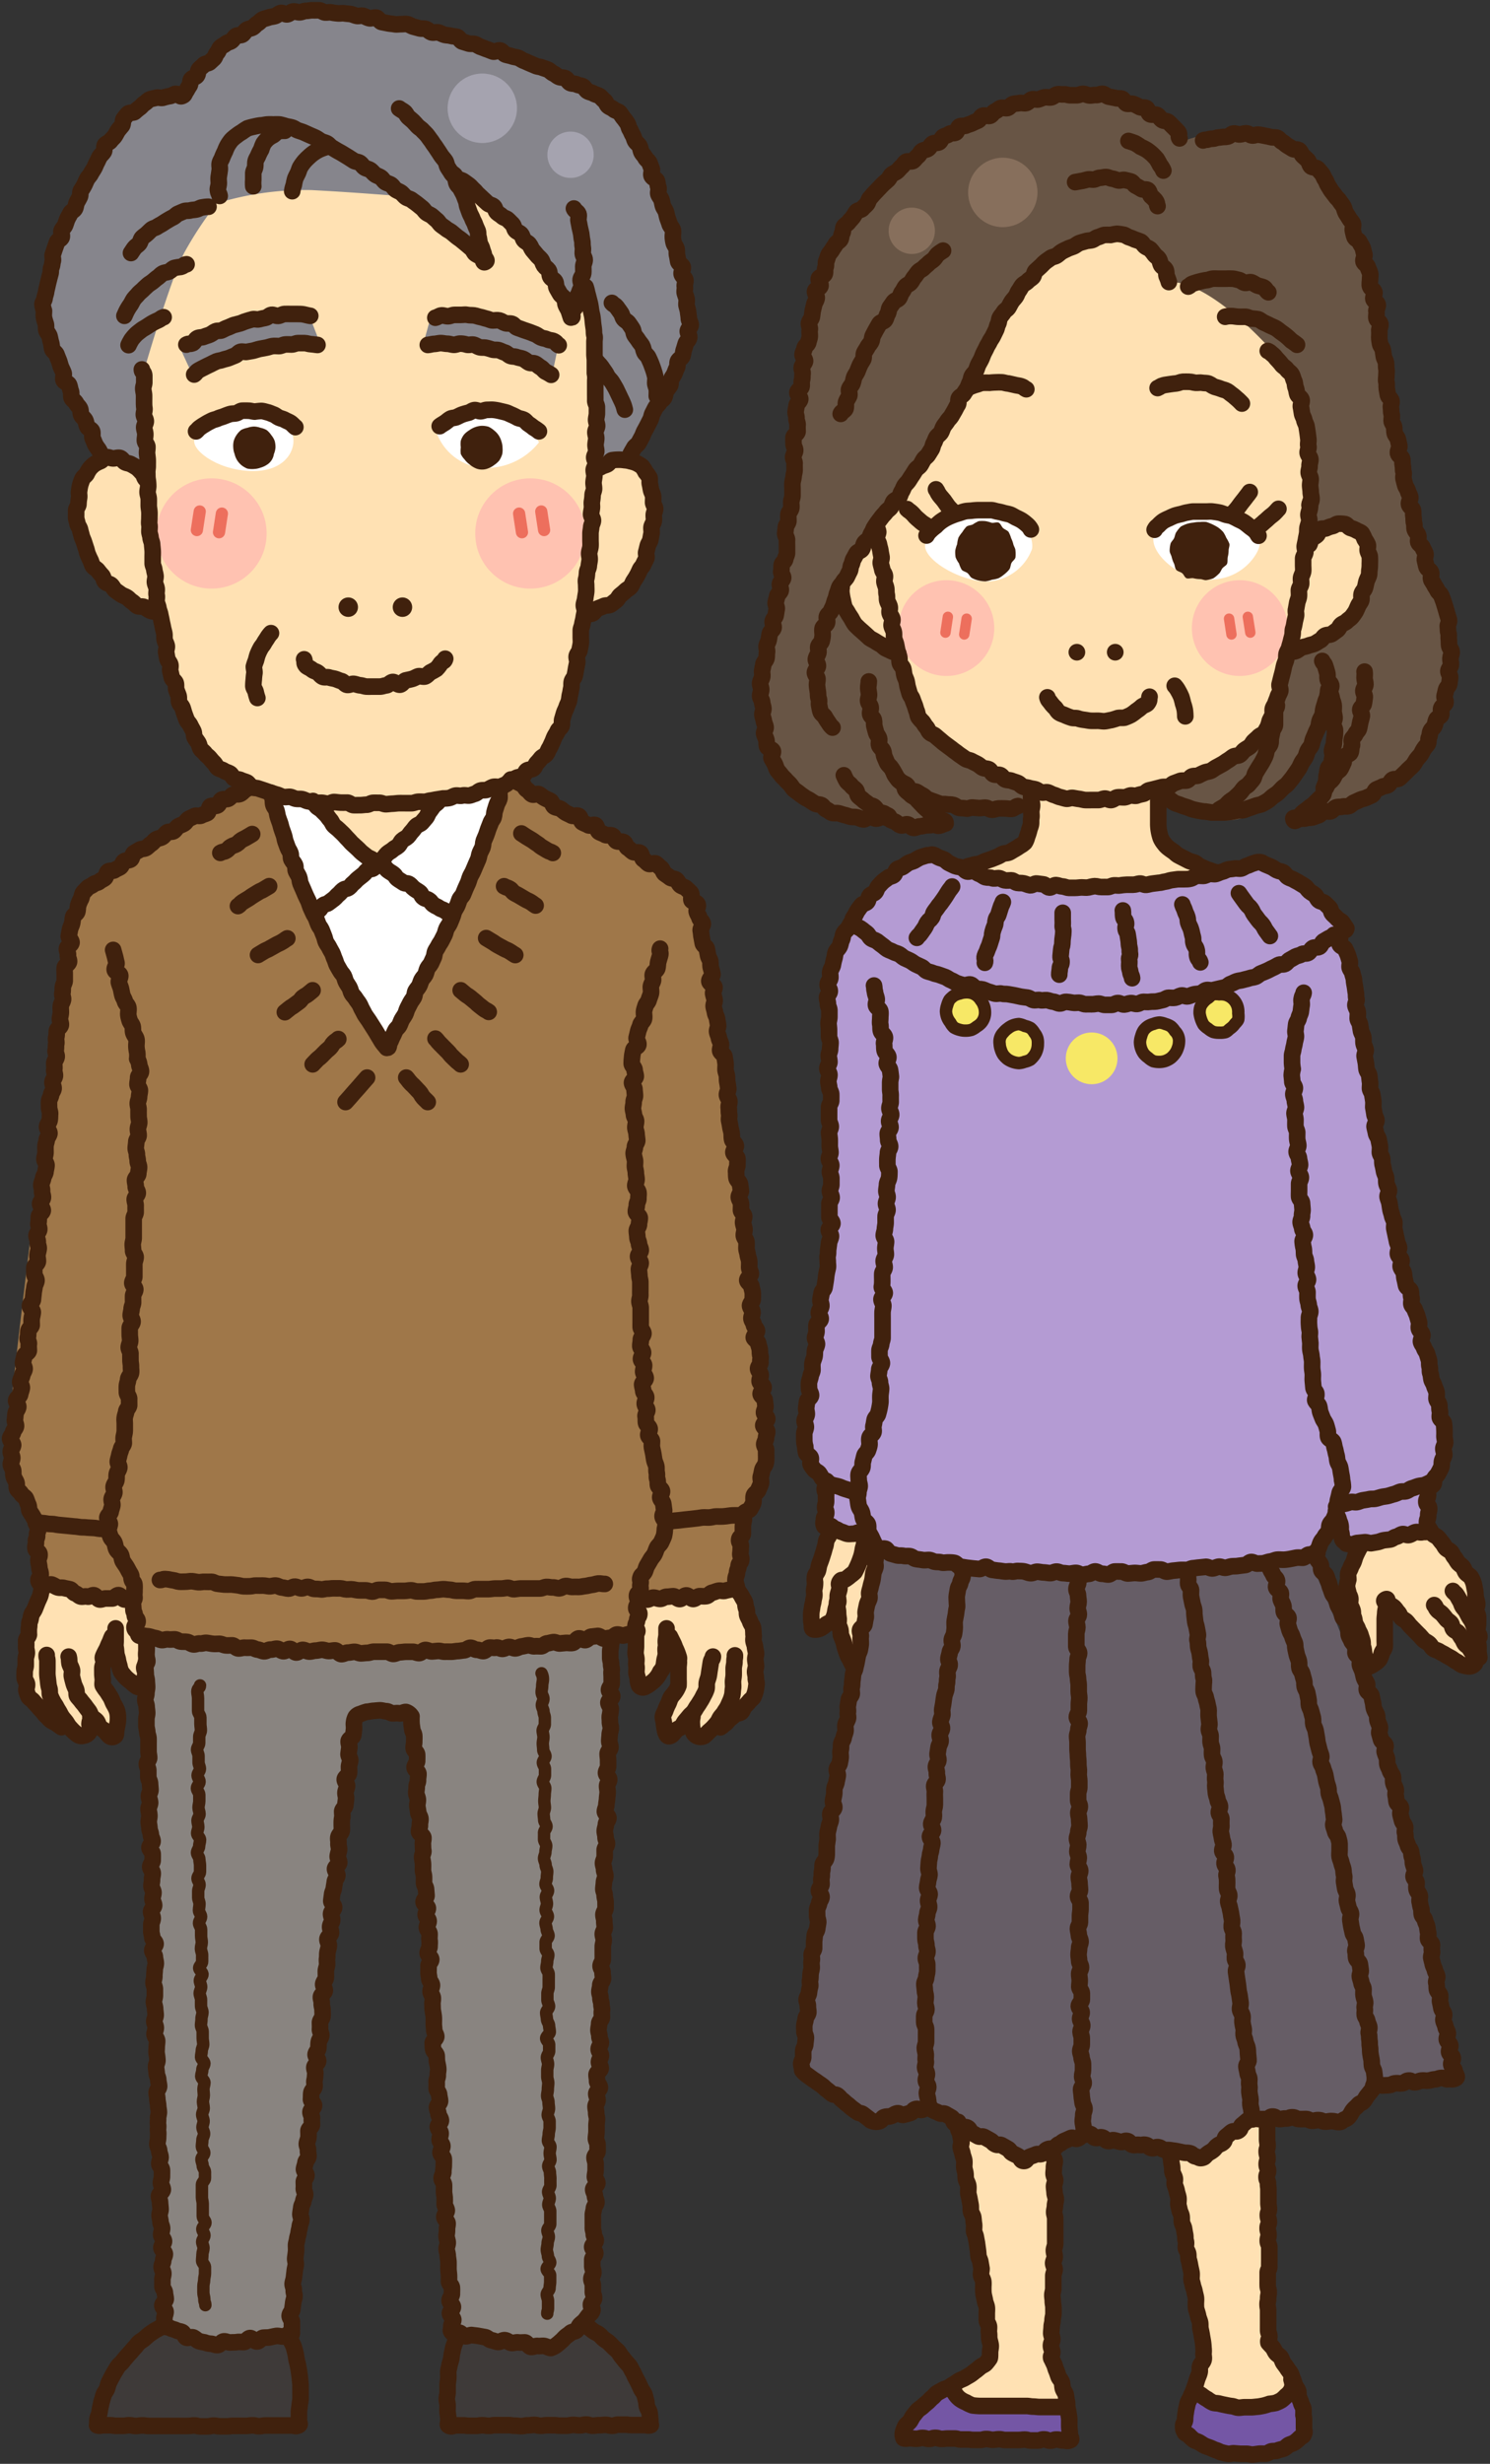
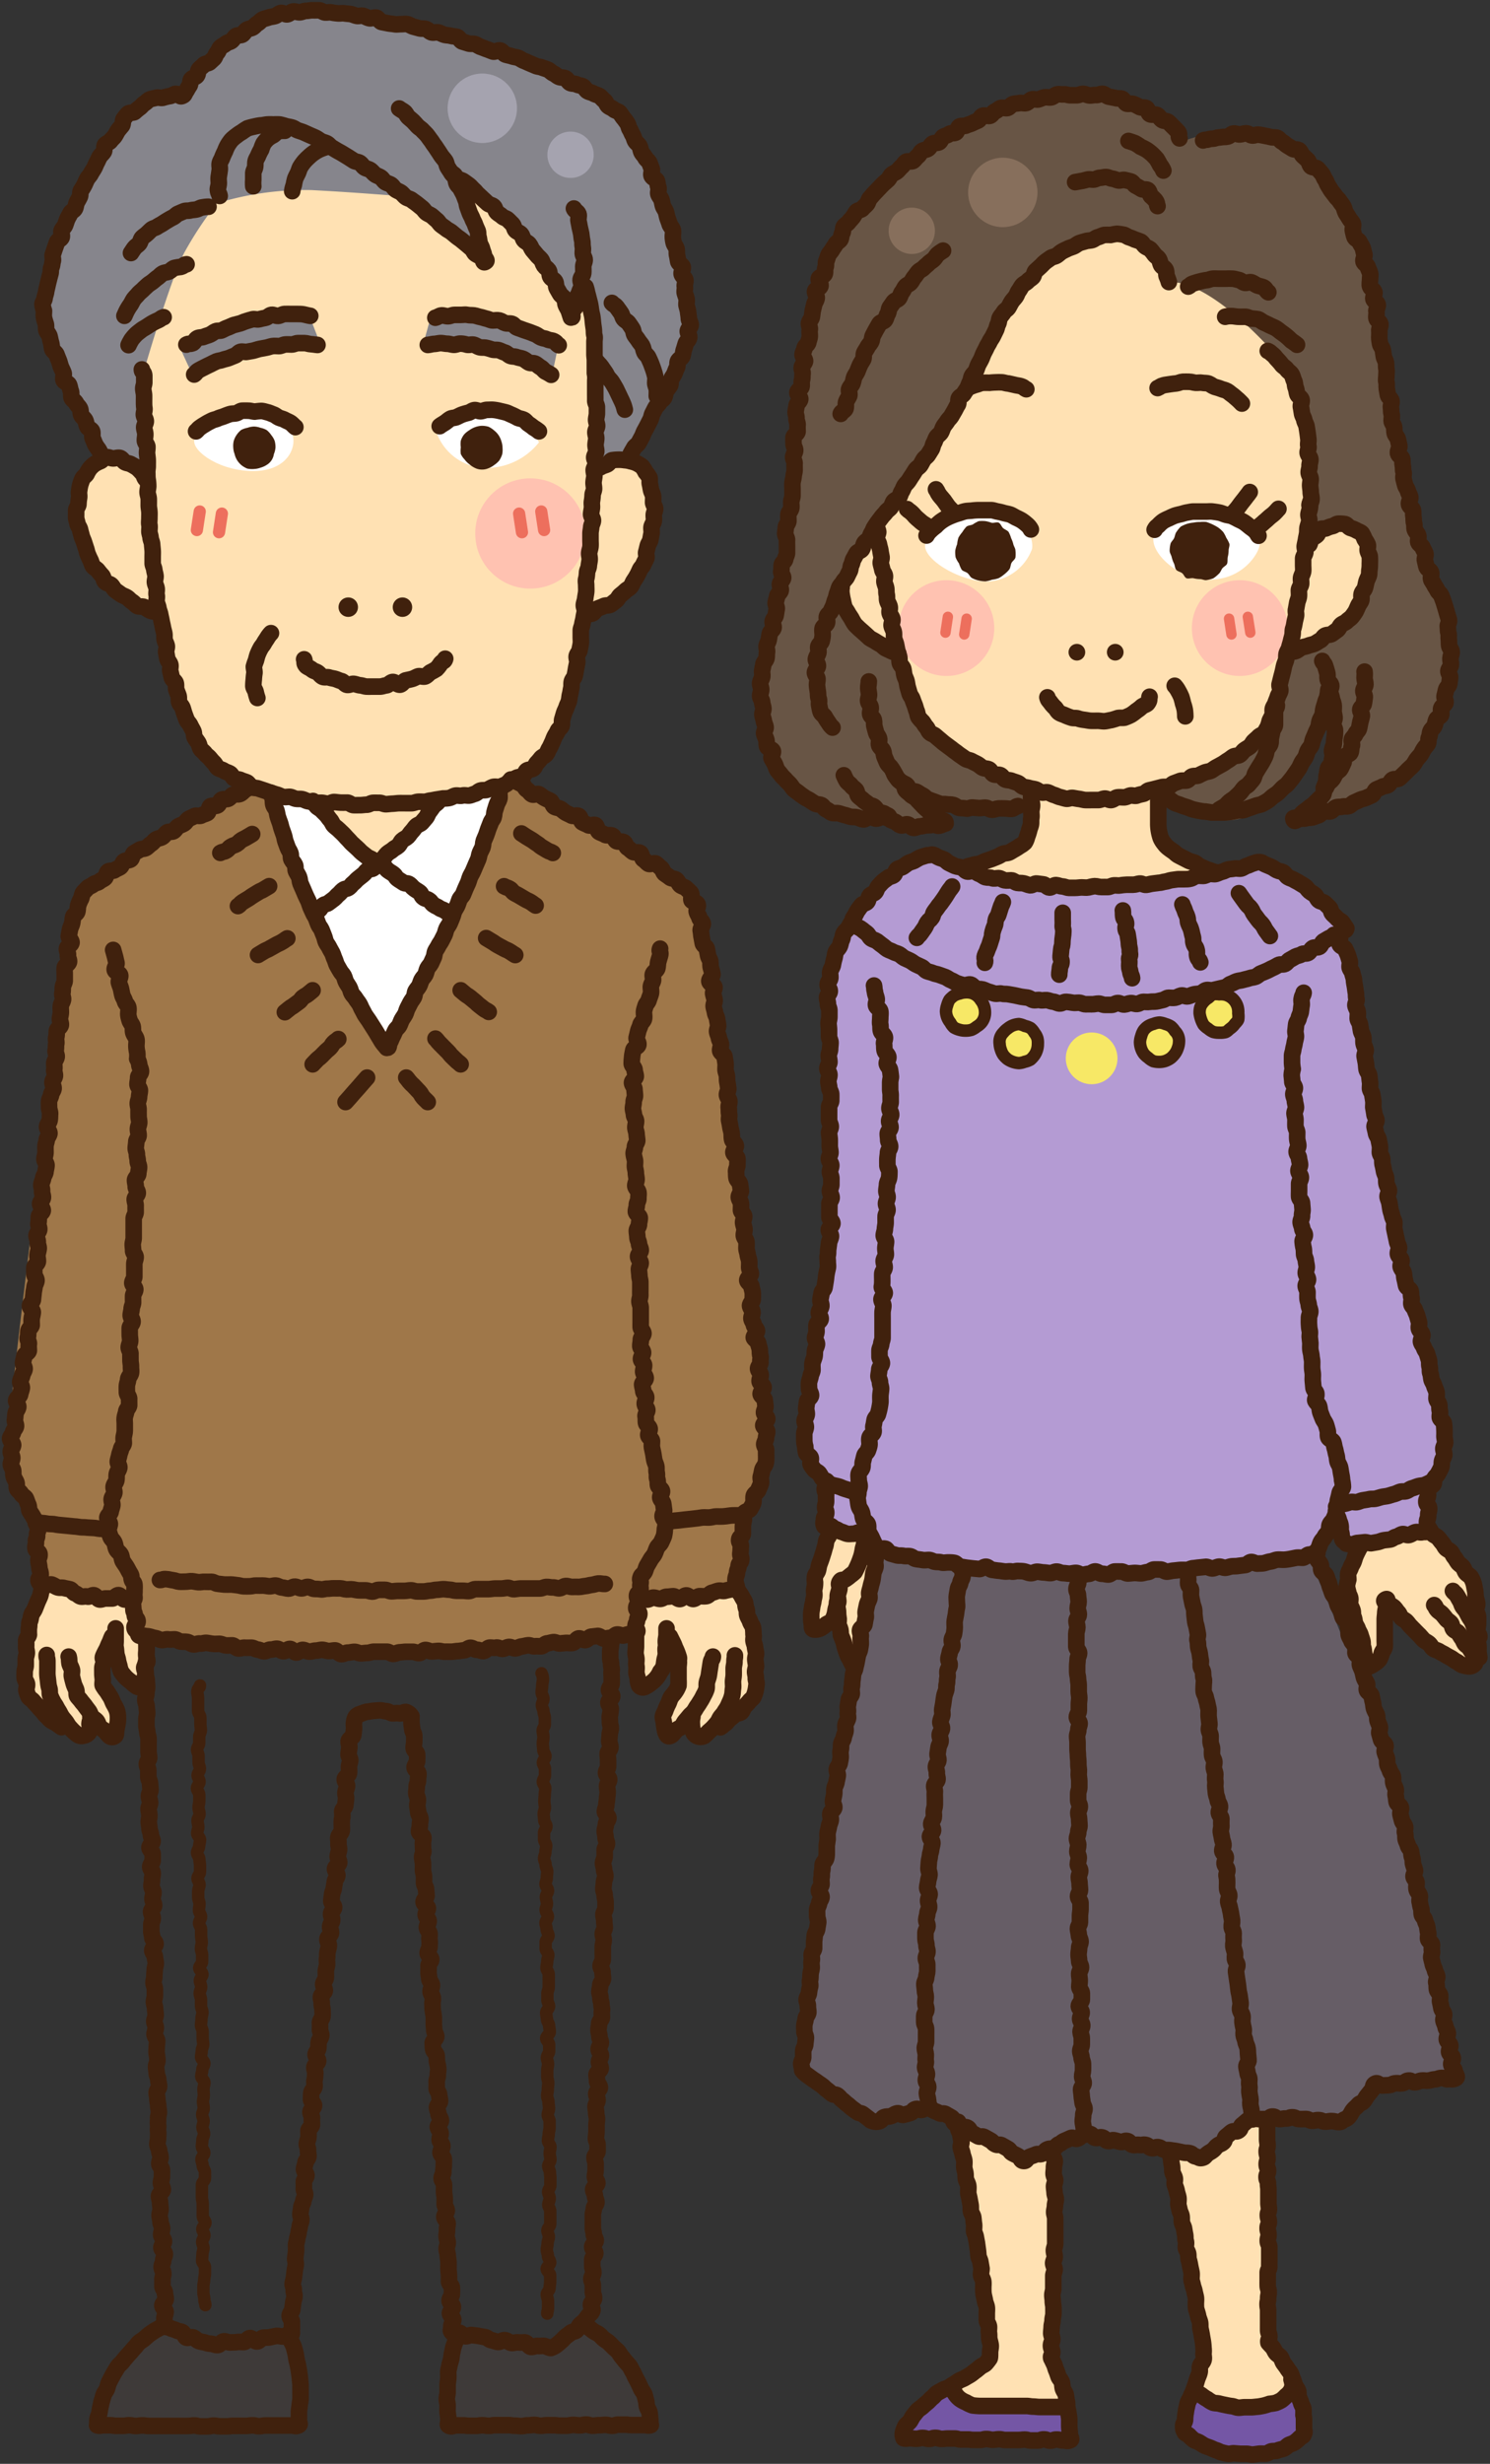
<svg xmlns="http://www.w3.org/2000/svg" id="イラスト" viewBox="0 0 203.96 337">
  <rect x="0" y="0" width="203.96" height="337" fill="#333333" stroke="none" />
  <defs>
    <style>
.cls-1{fill:#fff;}.cls-2{fill:#9f7749;}.cls-3{fill:#898480;}.cls-4{fill:#3e3a39;}.cls-5{fill:#86858c;}.cls-6{fill:#a5a3af;}.cls-7{fill:#ffe1b3;}.cls-8{fill:#ffc2b1;}.cls-10,.cls-12,.cls-19,.cls-20,.cls-9{fill:none;stroke-linecap:round;stroke-linejoin:round;}.cls-19,.cls-9{stroke:#ed6f5d;}.cls-9{stroke-width:1.67px;}.cls-10,.cls-12,.cls-20{stroke:#40210d;}.cls-10{stroke-width:2.27px;}.cls-11{fill:#40210d;}.cls-12{stroke-width:1.7px;}.cls-13{fill:#b49bd3;}.cls-14{fill:#7456a5;}.cls-15{fill:#665d66;}.cls-16{fill:#685545;}.cls-17{fill:#876f5c;}.cls-18{fill:#f7e866;}.cls-19{stroke-width:1.42px;}.cls-20{stroke-width:1.7px;}</style>
  </defs>
  <title>
アートボード 310</title>
  <path class="cls-1" d="M35.51,107.93l34.17-1s-9.62,31.52-16.59,36.17S35.51,107.93,35.51,107.93Z" />
  <path class="cls-2" d="M36.84,108.59s9.95,27.54,16.59,34.18c0,0,13.93-28.54,15.59-35.84,0,0,24.89,10.62,26.54,16.59s10,72.34,9.63,75.32-3,7-3,7l-1.66,11.28s-9.62,1-13.6.66c0,1.33.33,5.64.33,5.64s-18.58,2.33-35.83,3a134.87,134.87,0,0,1-32.52-3v-5s-11.28-1-13.6-2.66v-7.3S1,202.16,1,197.85s8.63-74.33,10-76.32,22.23-14.26,22.23-14.26Z" />
-   <path class="cls-3" d="M18.92,223.39l4.31,94.23s3,3,5.64,3,10.62-1.33,10.62-1.33l9-84.94s7.63-1.32,8,.34,6,83.94,6,83.94l12.27,3.32L81,315.3l3-90.91s-20.57,2-32.51,2S18.92,223.39,18.92,223.39Z" />
  <path class="cls-4" d="M23.23,317.62a18.45,18.45,0,0,0-9.78,14.94l27.7-.5s0-9.79-1.66-12.78l-10.62,1.33Z" />
  <path class="cls-4" d="M62.39,318.62s-1.83,7.8-.83,12.94l28,.17s-3.65-11.12-9.79-13.94l-5.14,4.15Z" />
  <path class="cls-5" d="M24.89,13.37a6.7,6.7,0,0,0-7.08,1.77C14.72,18.45,5.21,36.59,5.43,41.9s9.29,22.78,9.29,22.78L84,65.35s6.64-9.07,8.41-13a17.23,17.23,0,0,0,1.55-10c-.45-2.65-3.54-23-10.84-28.09S50.33-.35,41.26,1.2,24.89,13.37,24.89,13.37Z" />
  <circle class="cls-6" cx="66.02" cy="14.81" r="4.75" />
  <circle class="cls-6" cx="78.1" cy="21.17" r="3.17" />
  <path class="cls-7" d="M29.7,27.8A41.25,41.25,0,0,1,42.64,26c6.31.33,12,.82,12,.82l11.44,9L62.88,25.48A29.45,29.45,0,0,1,78,42.4l2.32-3.48a97,97,0,0,1,1,24.71s5.31-3.65,7,.83,1.49,12-1.5,15.93S80.14,83,80.14,83.54s-.5,14.77-4.15,18.91S65.7,108.1,59.9,108.76c0,0-3.82,6.63-8.63,9.29l-8.46-8.46s-10-.33-15.1-7-6-19.24-6-19.24-6.14-1.33-9.12-6S9.13,66,12.28,63.8s7.47,1.33,7.47,1.33L19.92,50s3.48-11.94,5.3-15.43A49.87,49.87,0,0,1,29.7,27.8Z" />
  <path class="cls-7" d="M6.31,217.09s-3.48,7-3.48,10.78,5.47,8.8,5.47,8.8l3.32,1.16,1.16-2.33,2.49,2.33s1.66-2.33.83-4-2.32-4-2.16-5.64a12.53,12.53,0,0,1,1.83-4.15s.33,5.31,1.66,6.3l1.32,1,.83-7.3-1-2.16-.17-3.32S7.8,218.75,6.31,217.09Z" />
  <path class="cls-7" d="M87.1,217.59s-.16,9.79,0,11.78,2.66.49,3.32-.5,1.16-5.48,1.16-5.48,1.66,5.15,1.16,7-2.32,4.15-2,5.64,3.65-1.49,3.65-1.49-.16,3,1.66,3,4.15-3.65,4.15-3.65,3.48-1.33,3.48-3.32-.49-10-1.32-11.28-1.66-2.49-1.66-2.49S91.58,219.91,87.1,217.59Z" />
-   <circle class="cls-8" cx="28.96" cy="72.97" r="7.54" />
  <circle class="cls-8" cx="72.59" cy="72.97" r="7.54" />
  <path class="cls-1" d="M26.66,60s3.1-4.2,7.74-3.54,5.53,1.77,5.75,3.54-1.32,4.64-6,4.42S26,61.37,26.66,60Z" />
  <path class="cls-1" d="M59.84,59.38s2-3.54,7.08-2.88,6.86,4,6.86,4A9.19,9.19,0,0,1,66.26,64,7.32,7.32,0,0,1,59.84,59.38Z" />
  <path class="cls-5" d="M24.67,47.65,26.22,51s10.62-5.09,17.7-3.76l-1.55-4S31.75,42.57,24.67,47.65Z" />
  <path class="cls-5" d="M59,43.23l-1.11,4s11.06-.44,17.7,4l.88-4.2A21.93,21.93,0,0,0,59,43.23Z" />
  <line class="cls-9" x1="27.34" y1="69.96" x2="26.95" y2="72.5" />
  <line class="cls-9" x1="30.37" y1="70.25" x2="29.98" y2="72.8" />
  <line class="cls-9" x1="74.09" y1="69.96" x2="74.48" y2="72.5" />
  <line class="cls-9" x1="71.06" y1="70.25" x2="71.45" y2="72.8" />
  <path class="cls-10" d="M19.42,50.53c0,.45.31.31.33.88,0,.24,0,.54,0,.88s-.15.57-.14.89.1.57.11.88,0,.58,0,.89,0,.58.05.88-.09.59-.08.89.25.57.27.87-.24.6-.22.9.14.58.15.88-.07.59-.06.89.34.57.35.87-.07.59-.05.88.08.59.09.88,0,.6,0,.89-.08.6-.06.89,0,.59.05.89.07.59.08.88-.1.61-.09.9.15.59.16.89,0,.59,0,.89.07.59.09.88,0,.6,0,.89-.06.6,0,.89,0,.6,0,.89.14.58.16.87.19.59.21.87.06.59.08.88,0,.59,0,.88,0,.59,0,.88.19.57.22.86.14.58.17.87-.12.6-.08.9.21.56.24.85-.07.6,0,.89-.05.61,0,.9.2.56.24.85.19.57.24.86.13.57.18.86.13.57.18.86.14.57.2.86,0,.6.05.88.23.55.29.84-.14.63-.08.92.09.58.16.86.34.53.41.81-.08.62,0,.91.13.57.2.85.46.49.54.76,0,.61.08.89.21.55.3.82,0,.62.09.9.36.5.46.77.16.56.26.83.2.56.31.82.37.48.49.74.28.52.41.78.06.62.19.87.34.49.49.74.17.59.33.83.45.41.61.64.45.4.63.62.37.45.57.64.33.54.55.71.57.21.82.38.55.22.81.37.36.55.62.69.62.09.88.22.56.19.83.31.4.57.67.68.61.06.89.16l.85.28c.27.09.55.2.83.28s.56.2.85.27.55.24.84.31.61,0,.9,0,.56.2.85.26.6,0,.89.06.56.25.85.29.58.16.87.2.6,0,.9,0,.58.11.88.13.61-.25.91-.23.58.07.88.08.59,0,.88,0,.58.34.88.35.59,0,.89,0,.59-.06.89-.06.59-.25.89-.26.59,0,.88,0,.59.2.88.19.58-.06.87-.07.58-.06.87-.07.58,0,.87,0,.59,0,.88,0,.57-.16.86-.19.59,0,.88,0,.57-.14.86-.17.57-.11.86-.15l.87-.14c.28,0,.58,0,.87-.07s.55-.27.83-.32.61.08.9,0,.6,0,.88,0,.57-.17.85-.24.51-.37.79-.45.6,0,.88-.1.52-.28.8-.38.64,0,.91,0l.82-.34c.27-.11.46-.42.72-.55l.79-.37c.26-.14.62-.1.87-.25s.32-.59.55-.75.66-.1.89-.28.29-.56.5-.76a8.51,8.51,0,0,0,.56-.66c.2-.21.52-.31.7-.54s.25-.53.41-.78.25-.51.38-.77.21-.54.34-.81.32-.5.43-.78.45-.45.55-.74,0-.62.09-.91.16-.56.25-.84.25-.54.34-.83.25-.54.32-.83.07-.59.15-.88.1-.57.17-.86,0-.6.07-.89.35-.53.41-.82.11-.58.16-.88.11-.57.17-.87-.12-.62-.07-.91.35-.54.4-.84.12-.57.16-.87,0-.6,0-.89,0-.61,0-.9.17-.57.21-.87.14-.58.18-.88.12-.57.16-.87-.16-.61-.13-.9.16-.58.19-.87.1-.59.13-.88,0-.6,0-.9-.08-.6,0-.89.1-.59.12-.89.22-.57.24-.87.1-.58.12-.88-.09-.6-.07-.9.15-.58.18-.88,0-.6,0-.89,0-.6,0-.9.08-.59.1-.89.22-.58.24-.87-.28-.62-.26-.92.1-.58.12-.86-.05-.58,0-.86.08-.58.09-.86.19-.57.2-.85-.08-.58-.07-.87.09-.57.11-.85-.1-.58-.09-.87.3-.57.31-.85-.25-.59-.24-.87.28-.57.28-.85-.11-.59-.1-.87.09-.58.1-.86-.13-.59-.12-.87.23-.57.24-.85-.15-.58-.14-.86.11-.59.11-.86,0-.59,0-.86-.24-.59-.23-.87,0-.59,0-.85v-.86c0-.33,0-.62,0-.86,0-.55.05-.42,0-.85" />
  <path class="cls-10" d="M81.53,64.2c.31-.28.36-.09.79-.36.21-.13.5-.18.78-.31s.4-.49.68-.58a5.87,5.87,0,0,1,.86-.07,4.93,4.93,0,0,1,.85.06,3.47,3.47,0,0,1,.82.15,4,4,0,0,1,.83.26,5.05,5.05,0,0,1,.75.46,4,4,0,0,1,.48.77,5.52,5.52,0,0,1,.52.72c.11.25,0,.62.07.9s.1.55.16.83.24.53.28.82,0,.57,0,.86.27.57.28.86-.18.57-.19.86.06.58,0,.87-.28.55-.31.83.06.59,0,.87-.1.57-.16.85-.28.53-.35.8-.13.56-.21.84.12.64,0,.91-.27.52-.38.79-.36.47-.48.72-.23.53-.37.77a8.3,8.3,0,0,1-.47.77c-.18.26-.25.58-.44.81s-.51.36-.73.58-.45.39-.68.58-.35.56-.59.73-.49.4-.74.55-.68.07-.94.2-.58.23-.84.34-.47.58-.71.67c-.53.19-.51-.14-1,0" />
  <path class="cls-10" d="M19.88,65.47c-.25-.37-.09-.4-.45-.8a7.74,7.74,0,0,0-.64-.66,8.24,8.24,0,0,0-.79-.47c-.24-.17-.59-.16-.86-.3s-.44-.54-.74-.61-.62.08-.93.07-.63-.22-.94-.16-.5.41-.79.54a5.43,5.43,0,0,0-.8.4,3.64,3.64,0,0,0-.64.6,4,4,0,0,0-.44.75c-.16.25-.46.4-.58.67a7.59,7.59,0,0,0-.3.84,7.71,7.71,0,0,0-.15.86c-.05.29.05.59,0,.89s-.08.57-.09.86-.33.59-.32.89,0,.6,0,.89.13.59.18.88.3.55.36.84.15.57.22.85.22.55.31.83l.27.83c.11.28.14.58.25.84s.23.55.36.8.19.59.34.82.5.38.69.62a7.56,7.56,0,0,0,.58.69c.2.23.2.65.41.86s.62.24.84.44.34.55.58.73.5.36.74.53.58.26.83.42.45.43.7.58.47.46.73.6.7,0,.95.15.55.36.78.47c.52.23.47,0,.89.18" />
  <path class="cls-10" d="M41.63,90.18c.16.41-.08.47.28.9.16.18.52.28.78.5s.52.23.79.41.4.44.68.58.62,0,.91.1.55.11.84.2.52.22.82.29.5.48.8.52.61-.18.91-.14.57.18.87.2.58.16.89.17.59,0,.89,0,.62,0,.91,0,.61-.14.89-.17.57-.43.86-.46.68.41,1,.37.53-.53.8-.59.59-.12.87-.2.55-.26.81-.35.73.13,1,0,.48-.43.72-.57a8,8,0,0,0,.79-.44,4,4,0,0,0,.56-.71c.36-.44.52-.26.64-.69" />
  <path class="cls-11" d="M47.62,81.72A1.33,1.33,0,1,0,49,83,1.32,1.32,0,0,0,47.62,81.72Z" />
  <path class="cls-11" d="M55.09,81.72A1.33,1.33,0,1,0,56.42,83,1.33,1.33,0,0,0,55.09,81.72Z" />
  <path class="cls-11" d="M65.91,58.24a3.23,3.23,0,0,1,.94.12,3,3,0,0,1,.78.51,2.84,2.84,0,0,1,1,1.48,2.86,2.86,0,0,1,.16.88,3.13,3.13,0,0,1-.05.92,3.6,3.6,0,0,1-.4.84,3.21,3.21,0,0,1-.7.62,2.91,2.91,0,0,1-.81.45A2.19,2.19,0,0,1,65,64a3.16,3.16,0,0,1-.76-.51,2.9,2.9,0,0,1-.63-.63,3,3,0,0,1-.53-.75,3.13,3.13,0,0,1,0-.92,3.13,3.13,0,0,1,0-.92,2.91,2.91,0,0,1,.43-.82,3.1,3.1,0,0,1,.71-.59,3.24,3.24,0,0,1,.8-.43A3,3,0,0,1,65.91,58.24Z" />
  <path class="cls-10" d="M73.77,59a4.76,4.76,0,0,0-.71-.49,7.77,7.77,0,0,0-.69-.51c-.23-.14-.4-.44-.67-.58s-.56-.15-.84-.27a7.91,7.91,0,0,0-.77-.39c-.27-.1-.53-.26-.81-.34s-.57-.14-.86-.21-.57-.12-.86-.15-.59,0-.88,0-.58.17-.87.19-.6-.2-.89-.15-.53.29-.82.36-.55.14-.83.24-.51.24-.78.36-.6.08-.86.23-.46.35-.71.52-.5.29-.73.48" />
  <path class="cls-10" d="M26.84,59c.33-.28.2-.28.65-.59.2-.15.46-.3.74-.47s.49-.27.77-.41.55-.16.82-.29.54-.18.82-.29.52-.21.81-.3.57-.06.86-.12.53-.32.82-.35a8.54,8.54,0,0,1,.88,0c.28,0,.57.1.86.12a8.75,8.75,0,0,1,.88-.09c.28,0,.57.11.86.18s.54.2.82.3.49.32.76.44.55.16.81.31.53.23.78.4.42.4.65.58" />
  <path class="cls-11" d="M34.77,58.34a2.93,2.93,0,0,0-.89.17,3.09,3.09,0,0,0-.87.3,3,3,0,0,0-.63.69,2.88,2.88,0,0,0-.39.83,3,3,0,0,0-.06.9,2.75,2.75,0,0,0,.18.86,2.88,2.88,0,0,0,.33.83,3,3,0,0,0,.59.69,3.15,3.15,0,0,0,.81.48,3.15,3.15,0,0,0,.93.06,3,3,0,0,0,.89-.18,3,3,0,0,0,.83-.37,2.06,2.06,0,0,0,1-1.49,2.92,2.92,0,0,0,.22-.88,3.1,3.1,0,0,0-.11-.92,2.68,2.68,0,0,0-.47-.8,2.87,2.87,0,0,0-.62-.68,2.78,2.78,0,0,0-.86-.32A2.86,2.86,0,0,0,34.77,58.34Z" />
  <path class="cls-10" d="M37.09,86.6a3.74,3.74,0,0,0-.51.68c-.13.21-.3.44-.46.73s-.35.44-.48.72a7.23,7.23,0,0,0-.37.79c-.1.26-.16.55-.24.83a7.35,7.35,0,0,0-.28.83c0,.28.11.6.08.89a8.08,8.08,0,0,0-.09.86,8.48,8.48,0,0,0-.06.88c0,.28.25.54.32.83a6.9,6.9,0,0,0,.23.83" />
  <path class="cls-10" d="M26.58,51.23c.36-.25.17-.32.66-.6.21-.13.49-.25.79-.41s.51-.25.8-.39.5-.27.79-.39.58-.11.86-.22.57-.14.85-.25.53-.23.82-.33.47-.43.76-.52.63.07.92,0,.58-.09.87-.16.56-.18.85-.24l.87-.16c.29-.05.56-.17.86-.22s.59,0,.89,0,.57-.19.86-.22.59,0,.89,0,.58-.19.88-.19.59,0,.89,0,.59.14.89.15.58.08.88.1" />
  <path class="cls-10" d="M25.51,47.14c.38-.22.39,0,.89-.21.22-.12.34-.54.64-.68s.6-.06.89-.19.55-.17.83-.3.48-.33.76-.45.61,0,.89-.15.51-.27.8-.37.53-.25.82-.34.56-.13.85-.22.54-.23.83-.31.56-.18.85-.25.61.08.91,0,.56-.14.86-.19.54-.38.83-.42.61.17.91.15.57-.24.87-.26.59,0,.89,0l.89,0c.29,0,.59,0,.88.06s.58.15.87.19" />
  <path class="cls-10" d="M75.44,51.27a6.63,6.63,0,0,0-.76-.43c-.22-.13-.39-.43-.68-.59s-.45-.37-.74-.51-.61,0-.9-.17-.47-.36-.75-.48-.57-.13-.86-.24-.59-.06-.87-.16-.49-.39-.78-.47-.54-.24-.83-.32-.6,0-.89-.09-.56-.18-.86-.24-.59,0-.88-.08-.55-.3-.85-.35-.6.09-.9,0S63.32,47,63,47s-.6.18-.9.16-.58-.14-.88-.14-.59-.09-.89-.09-.59.1-.89.11-.58.12-.88.14" />
  <path class="cls-10" d="M76.48,47.22c-.38-.22-.2-.31-.69-.56-.23-.12-.57-.09-.88-.24s-.56-.12-.85-.25-.48-.32-.76-.44-.54-.2-.82-.32l-.83-.28c-.27-.1-.54-.21-.83-.3s-.46-.45-.75-.54-.61,0-.9-.09-.52-.3-.81-.37-.61,0-.9,0-.56-.18-.85-.24-.57-.18-.86-.23-.57-.18-.87-.22-.59,0-.89-.07-.59,0-.89,0-.59,0-.89,0-.58.18-.88.19-.59-.14-.89-.12-.56.27-.85.32" />
  <path class="cls-10" d="M30.07,26.8c-.09-.44-.2-.32-.25-.88,0-.25.14-.57.13-.9s-.05-.58,0-.89.09-.58.13-.89-.07-.61,0-.91.27-.55.36-.84a8.41,8.41,0,0,1,.37-.81,5,5,0,0,1,.37-.82,5.37,5.37,0,0,1,.52-.73,5.57,5.57,0,0,1,.69-.58,5.63,5.63,0,0,1,.74-.5,7.13,7.13,0,0,1,.76-.5,7.37,7.37,0,0,1,.87-.23,7.8,7.8,0,0,1,.89-.17c.29,0,.58-.09.9-.12a6.11,6.11,0,0,1,.87,0,6.64,6.64,0,0,1,.88,0,7.59,7.59,0,0,1,.84.23c.28.07.57.1.86.19s.51.29.79.39.55.17.82.29l.8.36c.25.11.52.22.79.35s.48.32.74.46.56.18.82.32.43.42.68.56l.75.45c.25.14.51.27.76.43l.74.45.73.47c.24.16.6.14.84.3s.39.46.63.63.57.19.81.36.41.43.65.6.54.24.78.41.38.47.61.63.58.21.81.38.38.48.61.65.54.25.77.43.4.44.64.61.57.21.8.39.48.34.71.52l.68.55c.23.18.38.47.6.65s.54.27.76.45.44.39.66.57.37.48.59.66.48.34.7.52.52.3.74.48l.67.56c.23.19.49.34.7.52l.67.55.67.57c.24.2.33.55.53.72s.57.3.76.46c.41.36.26.89.63.67s-.06-.37-.2-.91c0-.24-.16-.51-.24-.84s-.24-.51-.33-.81-.08-.56-.17-.86,0-.58-.13-.87-.24-.52-.34-.81-.26-.51-.36-.79-.26-.52-.37-.8-.19-.54-.3-.82-.1-.58-.21-.85-.2-.55-.32-.82-.27-.51-.4-.78-.4-.44-.54-.71-.11-.59-.24-.85-.4-.45-.54-.7-.32-.48-.47-.74-.16-.58-.31-.82-.37-.46-.54-.7-.31-.49-.48-.73-.31-.49-.49-.72-.32-.49-.5-.72-.34-.48-.52-.7-.41-.42-.61-.64-.47-.36-.67-.57-.38-.43-.59-.64-.44-.38-.66-.58-.31-.52-.54-.71-.5-.31-.73-.49" />
  <path class="cls-10" d="M34.67,25.48a4.72,4.72,0,0,1,0-.88c0-.25,0-.55,0-.87s.19-.55.25-.85,0-.58.08-.87.27-.52.37-.8a7.94,7.94,0,0,1,.39-.77,5.37,5.37,0,0,1,.32-.82,4.5,4.5,0,0,1,.58-.66,4.51,4.51,0,0,1,.73-.46c.24-.15.43-.44.71-.54a4.23,4.23,0,0,1,.89-.07" />
  <path class="cls-10" d="M40,26.15a3.82,3.82,0,0,1,.22-.85,7.19,7.19,0,0,1,.19-.86c.1-.26.25-.52.38-.8s.18-.57.34-.83a6.87,6.87,0,0,1,.52-.72,7.73,7.73,0,0,1,.64-.64,5.61,5.61,0,0,1,1.45-1,6.52,6.52,0,0,1,.85-.31" />
  <path class="cls-10" d="M62.06,23.8c.36.25.17.31.62.65.2.15.55.17.82.38s.47.32.72.52.39.42.63.62.38.45.62.65.41.4.64.6.42.4.65.6.6.21.82.42.23.6.44.81.5.33.71.54.59.25.8.46l.63.63c.2.22.21.61.41.83s.55.3.75.52.22.6.41.82.52.33.71.56.27.54.45.78.39.44.57.68.44.41.62.65.22.56.39.81.46.4.63.65.08.64.24.9.52.38.66.63.07.64.21.9.3.51.44.77.49.42.61.69.08.62.2.89.3.52.4.79.19.61.29.89c.45,0,0-.38.24-.91.1-.24.42-.44.53-.77s-.07-.61,0-.93.28-.52.36-.82.26-.55.32-.85-.17-.63-.12-.94.33-.55.36-.85,0-.6,0-.91.19-.59.2-.9-.26-.59-.27-.9.07-.59,0-.9,0-.59-.08-.89-.08-.59-.13-.89-.14-.58-.2-.88-.1-.59-.17-.88.11-.65,0-.95-.53-.46-.63-.75" />
  <path class="cls-10" d="M80.16,39.24a5,5,0,0,1,.21.82c.07.22.14.5.22.82s.14.51.2.82.08.54.13.84.13.54.17.83.06.56.09.85.08.55.11.84,0,.56.08.85,0,.56,0,.85,0,.56,0,.85,0,.56,0,.85.06.56.06.85,0,.57,0,.86,0,.57,0,.86" />
  <path class="cls-10" d="M28.54,28.28a4.08,4.08,0,0,0-.84.09c-.24,0-.5.21-.81.28s-.54.05-.84.13-.57,0-.86.11-.51.22-.78.33-.45.37-.71.5-.49.26-.74.41-.47.29-.71.45-.49.26-.73.43-.56.2-.78.38-.41.39-.63.59-.46.34-.66.55-.21.57-.4.79-.45.36-.63.58-.32.47-.49.71" />
  <path class="cls-10" d="M25.54,36.15c-.43.06-.29.21-.82.36a5.48,5.48,0,0,0-.87.15c-.25.09-.45.36-.74.49s-.58.11-.85.26-.43.38-.68.55-.44.36-.68.55-.48.31-.7.51-.43.39-.64.6-.45.37-.64.6-.41.43-.59.67-.28.51-.44.76a8,8,0,0,0-.48.75c-.14.25-.25.53-.38.8" />
  <path class="cls-10" d="M22.4,43.39c-.42.15-.29.19-.78.43a8.15,8.15,0,0,0-.79.39c-.24.14-.49.31-.75.48s-.52.29-.76.48-.48.36-.7.57a6.39,6.39,0,0,0-.59.68,6,6,0,0,0-.43.79" />
  <path class="cls-10" d="M13.91,62.42c-.22-.39-.07-.33-.35-.83-.12-.22-.33-.44-.49-.74s-.21-.54-.36-.83,0-.68-.09-1-.53-.38-.67-.66-.14-.59-.27-.86-.42-.45-.55-.72-.05-.64-.19-.91-.4-.46-.53-.73-.48-.44-.6-.71,0-.66-.11-.93-.13-.6-.25-.87S8.82,52.3,8.7,52s.11-.69,0-1-.25-.54-.36-.82-.16-.58-.27-.85-.23-.56-.33-.83-.49-.47-.58-.74-.08-.62-.17-.9-.13-.59-.21-.87-.35-.53-.43-.81,0-.62-.09-.9-.19-.59-.24-.87,0-.61,0-.9a5.69,5.69,0,0,1-.21-.86c0-.28.27-.56.3-.86s.16-.54.2-.84.12-.55.18-.84.13-.55.2-.84.14-.55.22-.84,0-.57.13-.86.1-.57.19-.85-.1-.64,0-.92.18-.55.28-.83.19-.54.29-.82.53-.41.64-.68-.11-.67,0-.94.37-.47.48-.74.18-.56.3-.83.29-.51.4-.77.52-.4.65-.67.12-.58.25-.84.29-.51.41-.77,0-.63.18-.89.32-.49.45-.75.23-.54.37-.79.38-.46.51-.72.31-.5.45-.75.23-.54.37-.79.24-.54.39-.78.41-.44.56-.69,0-.68.16-.92.6-.32.76-.56.42-.42.58-.66.28-.52.44-.75.38-.46.55-.68.07-.7.24-.92.37-.49.56-.69.74-.1.93-.26a8.28,8.28,0,0,1,.67-.56c.26-.17.42-.46.67-.6s.47-.44.74-.55.6-.15.88-.23.64.08.92,0a8.54,8.54,0,0,1,.87-.22c.33,0,.62-.31.88-.31.54,0,.48.47.88.29s.24-.21.55-.67c.13-.2.25-.46.44-.73s.06-.64.25-.88.58-.26.77-.5.11-.63.3-.86.44-.38.63-.6.65-.18.85-.39L29.27,8c.2-.2.24-.56.45-.77s.25-.56.47-.76.5-.3.72-.49.57-.21.79-.39.36-.47.59-.65.66-.05.9-.22.34-.5.59-.65.56-.16.81-.3.42-.43.67-.56.44-.43.7-.55.56-.17.83-.27.57-.1.85-.19.5-.35.78-.42.64.24.92.18.52-.36.81-.39.58.13.89.11.56-.19.86-.19.58-.09.88-.08.58,0,.88,0,.56.28.86.3.58-.07.88,0,.57.09.86.12.59-.05.88,0,.58.05.87.1.56.2.85.25.6-.09.89,0,.54.27.83.32.62-.14.91-.09.49.56.77.61l.86.17c.29.06.58.06.87.12s.6,0,.89,0,.61-.06.89,0,.54.27.82.34l.84.23c.29.07.6,0,.88.09s.5.4.79.47.62-.07.9,0,.54.24.83.32.59.06.87.14.59.07.87.15.45.56.73.64l.84.26c.28.08.61,0,.89.09s.52.3.8.39.55.22.83.31.54.22.82.31.7-.23,1-.14.46.47.73.56.58.13.86.23.58.11.86.21.51.31.79.41.53.24.81.35l.8.34c.28.12.6.12.86.23s.57.18.83.3.47.39.74.51.48.35.75.47.62.06.88.18.4.52.66.65.63.06.89.2.6.13.85.27.39.5.64.65.59.18.83.33.59.19.82.35.42.44.65.61.31.57.53.75.54.27.75.46.63.24.81.45.33.49.52.72.36.47.53.72.18.58.34.83.24.53.4.79.19.55.34.81.44.42.58.68.15.58.28.85.38.46.51.73.45.44.57.71.2.55.32.82-.16.7,0,1,.6.39.71.66.09.59.2.87-.08.65,0,.93.32.5.42.78.12.57.21.85.31.52.4.79.13.58.22.86.21.55.29.83.36.51.44.79,0,.62,0,.9.05.6.12.88.32.53.39.81,0,.61.07.89.1.58.16.86.56.48.62.76-.21.66-.15.94.44.52.5.8-.12.63-.07.91-.07.62,0,.9.21.57.25.85-.07.61,0,.89.17.58.2.86.09.59.1.87.26.61.26.88-.37.59-.4.84.26.62.18.94-.36.49-.46.78-.16.56-.26.84-.09.59-.2.87-.49.43-.61.71,0,.62-.15.89-.22.54-.34.81-.32.5-.44.77,0,.63-.18.9-.38.47-.51.73-.13.6-.26.86-.5.42-.63.68-.43.45-.57.71-.27.53-.4.78-.16.6-.29.85l-.4.79q-.21.41-.42.78c-.14.27-.22.56-.36.81l-.42.78c-.16.28-.49.44-.62.67s-.32.55-.44.77c-.27.48.06.53-.16.91" />
  <path class="cls-10" d="M83.76,41.43c.3.34.32.16.68.6.16.2.32.46.53.74s.2.56.39.82.51.36.69.61.34.49.51.75.14.61.3.88.37.47.52.73.38.47.53.74.16.6.29.87.44.46.56.73.26.55.37.83.21.58.31.86.18.59.25.88,0,.63,0,.92.18.59.21.88,0,.61,0,.91" />
  <path class="cls-10" d="M81.78,49.55c.26.32.23.22.54.63.14.2.29.44.48.69s.25.48.42.72.38.41.54.65.28.48.43.72.25.5.38.75.23.51.36.76.24.51.35.76.18.54.25.8" />
  <path class="cls-10" d="M37.05,108.42c.11.42.11.28.27.82.07.24,0,.56.11.88s.33.48.42.78.1.56.19.85.19.54.29.82.14.56.24.84.19.54.29.82.11.57.21.85.2.54.3.82.29.51.39.79,0,.6.14.88.38.48.49.75,0,.6.14.88.3.5.41.77.08.58.19.86.24.53.35.8.23.53.34.8.26.52.38.79.18.55.29.82.25.53.36.8.3.5.41.77.2.55.31.82.33.49.45.76.2.55.32.81.15.57.27.84.33.49.45.75.29.51.42.77.19.55.32.82.18.56.31.82.3.5.44.77.37.46.51.72.17.57.31.83.32.49.46.74.18.58.32.83.39.45.54.71.35.47.5.72.24.54.39.79.26.53.42.78.34.47.5.72.31.49.47.74.31.5.47.74.29.52.45.76.29.51.46.75.41.49.59.73c.43,0,.18-.31.45-.8.12-.21.2-.5.36-.79s.22-.51.37-.79.4-.42.54-.68.2-.53.35-.8.32-.47.46-.74.17-.55.31-.81l.4-.78c.13-.25.33-.47.47-.73s.1-.59.24-.85.37-.46.5-.72.19-.55.32-.81.38-.45.51-.71.16-.57.29-.84.36-.45.49-.71.23-.53.36-.79.1-.59.22-.85.31-.49.43-.75.33-.49.45-.75.27-.51.39-.77.15-.57.28-.84.32-.48.44-.75.21-.54.33-.8.15-.56.27-.83.3-.5.42-.76.19-.55.3-.82.38-.47.5-.73l.33-.81c.12-.26.25-.53.36-.79s.17-.56.29-.83.29-.51.4-.78.23-.53.34-.8.24-.53.35-.8.12-.58.23-.85.27-.52.37-.79.06-.6.16-.87.24-.53.34-.8.19-.56.28-.83.23-.54.32-.82.33-.5.42-.78.06-.59.15-.86.18-.55.26-.83.28-.52.36-.8,0-.61,0-.88.24-.54.31-.81" />
  <path class="cls-10" d="M42.85,109.56c.28.33.12.32.49.73.16.19.48.3.71.55s.41.39.62.62.33.47.54.69.28.54.49.76.46.37.67.58.43.4.64.61.39.45.6.65.39.45.61.65.44.41.66.6.42.43.64.62l.7.55c.24.18.56.26.79.42s.5.17.74.32c.44-.07.26-.09.68-.47.19-.17.34-.46.59-.69s.51-.31.74-.53.52-.31.75-.52.32-.53.54-.74.54-.31.76-.53.35-.49.57-.71.36-.48.57-.7.59-.28.79-.51.4-.46.59-.69.26-.58.45-.81.35-.5.53-.73.51-.39.68-.63" />
  <path class="cls-10" d="M43.63,124.51c.33-.27.24-.39.58-.66s.46-.11.8-.38.35-.25.69-.52.29-.33.62-.6.29-.34.63-.61.49-.08.83-.35.27-.34.61-.61.29-.33.63-.6l.68-.54c.34-.27.27-.36.61-.63s.53,0,.87-.3.15-.77.58-.78.42.29.76.54.28.36.62.61.38.22.72.48.24.4.59.66.37.22.72.48.54,0,.88.25.29.34.64.6.37.23.72.48.19.47.54.73.44.13.79.38.27.37.62.62.41.18.76.43.44.14.79.4.39.21.74.46" />
  <path class="cls-10" d="M15.49,129.93l.24.87c.07.24.12.54.21.87s-.31.68-.23,1,.66.42.74.72-.25.68-.17,1,.21.56.28.85.11.59.19.88.28.54.35.83.38.52.46.81,0,.64,0,.93.1.6.18.88.35.54.42.82,0,.63.1.91.34.55.41.82,0,.65,0,.92.05.64.11.89a3.56,3.56,0,0,1,0,.88,2.12,2.12,0,0,1,.29.85c0,.25.23.54.23.88s-.39.55-.39.87-.08.56-.09.87.34.58.33.89-.1.57-.11.87-.17.57-.18.87.12.58.11.88,0,.58,0,.88.1.58.09.88-.17.57-.18.87.1.58.1.87-.31.58-.32.87-.07.58-.08.87.17.59.16.88.12.59.11.88.2.59.19.89-.1.58-.11.87-.44.57-.45.87.11.58.1.88.29.59.28.88-.41.57-.42.86.14.59.13.88,0,.59,0,.88-.27.58-.27.87,0,.59,0,.88,0,.59,0,.88,0,.59,0,.88-.12.59-.13.88.06.59.05.88.36.6.35.9-.17.58-.18.87,0,.59,0,.89,0,.59,0,.88-.27.58-.28.87.42.61.41.9-.29.58-.3.87,0,.6,0,.89-.19.58-.2.87-.12.59-.13.88.27.6.26.89-.38.58-.39.87,0,.59,0,.88.07.59.06.88-.19.59-.2.87.25.61.24.89,0,.6,0,.88.08.6.07.89.06.59,0,.88-.38.58-.39.86-.15.59-.17.87,0,.61,0,.89.32.62.31.89,0,.62,0,.88-.38.6-.4.84-.15.5-.2.83,0,.56,0,.87,0,.58,0,.88-.07.56-.13.86,0,.59,0,.88-.31.52-.37.81-.2.55-.25.83-.15.56-.2.85.26.64.2.92-.28.54-.34.82,0,.59-.06.88-.31.53-.37.82.14.62.09.9-.31.54-.36.82.13.62.09.89-.18.57-.22.85-.44.55-.47.81.37.65.35.9-.21.65-.18.86a7.74,7.74,0,0,0,.27.89c.1.27.4.48.53.78s.13.61.27.9.45.46.6.73.13.64.28.91.36.53.51.78.31.59.45.81c.3.48.16.42.26.87s.35.36.38.78,0,.41,0,.83-.05.41,0,.83-.24.43-.21.84l.06.83c0,.41.17.4.19.82s.36.39.39.81-.45.45-.43.86.29.37.44.76.06.35.64.47c.24,0,.56-.07.9,0s.53.17.85.22.54.22.85.27.61-.14.91-.09.59,0,.89,0,.55.26.85.3.58,0,.88.05.55.3.85.34.6-.16.9-.12.6-.12.9-.09.57.1.87.13.58,0,.88,0,.57.18.87.21.58,0,.88,0,.55.4.85.42.6-.12.9-.1.58,0,.88,0,.57.23.87.26.57.21.87.23.61-.25.9-.23.6-.14.89-.12.57.33.87.34.6-.32.89-.31.57.48.86.49.6-.37.9-.36.58.22.88.23.59-.13.89-.13.59-.12.89-.11.57.15.87.16.59-.08.88-.08.58.51.88.51.59-.21.89-.21.59-.1.89-.1.58.2.88.2.59-.06.89-.06.6-.16.9-.16h.88c.3,0,.59,0,.89,0s.59.3.88.3.59-.21.88-.22.59-.07.88-.07.59,0,.89,0,.59.19.88.18.58-.43.87-.43.6.21.89.2.59-.06.88-.07.59.12.88.11.59,0,.88,0,.59-.08.88-.09.59-.08.88-.1.57-.34.86-.35.61.29.9.28.6.19.89.17.56-.45.85-.47.59.07.88,0,.6.19.89.17.57-.24.86-.26.61.21.89.19.58-.23.86-.26.58-.13.87-.16.6.17.89.14.59,0,.88,0,.55-.37.84-.4.58-.14.86-.17.62.21.9.18l.87-.08c.3,0,.61.07.89,0s.53-.57.81-.61.63.27.91.23.54-.44.82-.47l.87-.1c.3,0,.66.41.93.37l.87-.13c.31,0,.55-.39.82-.43s.64.17.9.13.61-.17.85-.21c.56-.1.79.19,1-.21s-.23-.47-.2-.88.2-.4.23-.82.27-.4.3-.81-.45-.45-.43-.86.27-.4.3-.81-.23-.43-.2-.85.46-.38.49-.8-.08-.42,0-.84-.14-.43,0-.84.24-.27.55-.75c.14-.23.18-.58.35-.87s.31-.52.47-.81.38-.48.53-.76.22-.59.36-.87.45-.49.57-.76.29-.6.38-.87a4.93,4.93,0,0,0,.12-.94,3.38,3.38,0,0,0,.1-.88c0-.25-.37-.51-.41-.83s.26-.59.21-.9-.07-.56-.12-.86-.36-.52-.41-.81.29-.63.24-.92-.5-.5-.55-.78,0-.58-.1-.86,0-.59-.07-.87,0-.6-.06-.88-.21-.55-.27-.83-.09-.58-.14-.86-.13-.57-.18-.86,0-.6,0-.88-.46-.51-.51-.79.24-.64.19-.92-.45-.52-.5-.79,0-.61-.06-.88.26-.65.24-.89-.33-.5-.35-.84.22-.57.2-.89-.39-.55-.41-.86-.13-.56-.15-.87.5-.59.49-.9-.34-.56-.35-.86.14-.58.13-.88-.42-.56-.43-.86.3-.59.29-.89-.36-.56-.38-.86.08-.58.07-.88.37-.59.36-.88-.37-.57-.38-.86,0-.59,0-.88,0-.58,0-.87,0-.59,0-.88-.16-.58-.17-.87.13-.59.12-.88,0-.59,0-.88,0-.59,0-.88-.11-.58-.12-.87-.06-.58-.07-.88.25-.59.24-.88-.35-.57-.36-.87.38-.59.37-.89-.23-.58-.24-.87-.21-.58-.22-.87-.07-.59-.08-.88.3-.6.3-.89.12-.6.11-.89-.53-.57-.54-.87.14-.59.13-.89.23-.59.22-.89.06-.59,0-.88-.42-.58-.43-.87.19-.6.18-.89-.1-.59-.1-.88-.12-.59-.13-.89.06-.59,0-.88-.16-.59-.17-.88.18-.6.17-.89.33-.6.32-.89-.08-.59-.09-.88-.16-.58-.17-.87.1-.59.1-.88-.28-.59-.29-.87-.14-.59-.14-.88.11-.59.1-.88.19-.6.18-.88-.06-.6-.07-.88-.33-.59-.34-.87.52-.61.52-.88-.16-.61-.16-.88-.4-.63-.4-.87a7.24,7.24,0,0,1,.06-.89c0-.18.07-.51.15-.91s.62-.43.7-.76-.31-.67-.23-1,.14-.57.21-.87.23-.55.3-.85.41-.51.49-.8,0-.62,0-.92.12-.58.2-.87.37-.52.45-.81.21-.57.29-.86,0-.63,0-.92.21-.57.29-.85-.11-.66,0-.94.52-.49.6-.77.06-.63.13-.9.18-.61.25-.86c.14-.54-.17-.5,0-.93" />
  <path class="cls-10" d="M34.29,107.49c-.39.2-.21.27-.7.53-.22.12-.4.41-.7.56s-.65,0-.93.1-.42.42-.69.56-.65,0-.92.14-.3.63-.57.78-.68,0-.94.1-.21.81-.47.95-.56.18-.81.33-.7-.05-.95.09-.54.24-.79.39-.39.49-.64.64-.54.23-.79.38-.38.5-.63.65-.67,0-.92.19-.39.47-.64.62-.59.16-.84.32-.42.44-.67.6-.44.4-.69.56-.64.09-.89.25-.51.29-.76.45-.23.72-.47.88-.66.09-.89.25-.29.62-.53.79-.54.25-.77.42-.71,0-.93.22-.2.7-.43.88-.53.28-.74.47-.62.19-.83.39-.58.27-.77.47-.44.45-.61.66-.18.65-.32.88a5.07,5.07,0,0,0-.34.81c-.09.24-.05.57-.13.88s-.51.45-.58.75-.07.57-.14.87-.23.54-.29.84-.1.56-.16.86.42.66.37.95-.57.49-.62.79.18.61.13.91.19.61.15.9-.55.51-.59.8,0,.59,0,.88,0,.59,0,.89-.21.56-.25.85,0,.58-.07.87.13.6.09.89-.26.55-.3.84,0,.58,0,.87-.09.58-.13.87.17.6.13.89-.52.53-.55.82,0,.58-.08.87.07.6,0,.89,0,.58-.08.87.18.6.14.9-.3.55-.33.84.06.59,0,.88.12.6.09.89-.31.56-.34.85.19.6.16.89-.31.56-.34.85-.25.56-.28.86,0,.59,0,.88.17.6.14.89,0,.59-.07.88-.32.56-.35.85.36.63.33.92-.33.56-.36.85-.16.58-.18.87,0,.59,0,.88-.12.58-.15.87.31.62.29.92-.11.58-.14.87-.29.57-.32.86-.22.57-.25.86.13.61.1.9.14.6.12.89-.37.56-.39.85.39.63.37.92-.52.55-.54.84,0,.59-.06.88.14.6.11.89S5,168.74,5,169s.2.61.17.9.16.6.13.89-.14.58-.17.87.08.59.06.88-.47.55-.49.84,0,.59,0,.88.32.62.3.9-.24.58-.27.86-.11.58-.13.86-.07.6-.09.87-.39.57-.41.85.41.64.39.91-.12.61-.15.86,0,.67,0,.88-.4.5-.45.81,0,.57-.09.87.2.61.15.91,0,.59,0,.88-.57.49-.62.78-.13.56-.18.86.27.63.22.92-.27.54-.32.83-.23.55-.28.84.27.64.22.92-.18.57-.23.86-.5.51-.55.8.34.65.29.94-.31.55-.36.84-.05.59-.1.87.19.63.15.91-.37.55-.41.83-.37.55-.4.83.45.66.42.93-.31.58-.33.85.22.62.21.89-.2.6-.2.86.25.58.31.78,0,.58.08.88.24.5.36.78,0,.64.11.91.45.43.57.69.52.4.64.66.19.56.32.82.06.64.19.88.35.52.46.74c.25.47.27.37.35.79s.34.42.37.86-.2.46-.16.9-.19.46-.16.9-.11.46-.07.9.54.4.57.84-.2.46-.16.9.09.44.13.89.14.43.18.88-.41.55-.28,1,.4.3.9.52c.22.1.64-.17.94-.05s.47.27.76.37.57,0,.86.08.54.11.82.18.45.49.73.56.5.39.78.44.59-.08.88,0,.6-.22.88-.19.51.56.8.59.58-.16.86-.14l.86,0c.28,0,.56-.46.85-.46s.58.61.87.6.55-.29.84-.32" />
  <path class="cls-10" d="M34.52,114.08c-.35.22-.36.21-.72.43s-.38.18-.74.4-.3.32-.66.54-.41.13-.77.35-.3.33-.66.55-.45.09-.81.31" />
  <path class="cls-10" d="M36.84,121.21c-.35.22-.37.21-.72.43s-.39.17-.75.39l-.72.44c-.36.22-.34.25-.7.47s-.37.21-.73.44-.29.33-.65.55" />
  <path class="cls-10" d="M39.33,128.35c-.39.23-.37.27-.77.5s-.42.19-.82.42-.4.22-.8.45-.43.19-.83.42-.39.25-.79.48" />
  <path class="cls-10" d="M42.79,135.45c-.31.25-.3.26-.62.51s-.35.2-.67.44-.24.35-.56.6-.33.23-.65.48-.35.21-.67.46-.31.26-.63.51" />
  <path class="cls-10" d="M46.31,142.12c-.29.29-.35.23-.64.52s-.2.37-.49.66-.32.26-.61.55l-.58.59c-.29.29-.33.25-.62.54s-.28.31-.57.6" />
  <path class="cls-10" d="M50.25,147.39c-.29.33-.29.34-.59.67s-.28.34-.58.67l-.6.67c-.3.33-.28.34-.58.67l-.6.67" />
  <path class="cls-10" d="M69.93,106.62c.39.2.33,0,.82.31l.78.4c.24.13.34.56.62.71s.39.46.66.61.74-.16,1,0,.47.36.73.5.52.25.79.39.29.66.56.81.58.14.84.29.45.37.71.52.52.24.78.39.72-.09,1,.06.25.73.51.88.54.23.79.38.77-.15,1,0,.23.77.48.92.55.22.8.38.7,0,1,.12.32.6.57.75.71,0,1,.14.3.63.55.78.45.39.69.55.72,0,1,.14.21.74.46.9.43.41.67.58.83-.16,1.06,0,.44.42.68.59.28.62.51.79.49.33.71.51.66.14.88.32.33.54.54.73.61.24.81.44.47.42.64.63,0,.79.09,1,.72.24.84.58-.22.66-.12,1,.27.5.35.8.4.49.47.78-.35.67-.28,1,.06.57.12.87.1.56.16.85.51.49.56.79.11.56.16.86.26.54.31.83,0,.59.08.88.17.56.22.85-.48.67-.43,1,.65.48.7.77-.23.63-.18.92.16.56.2.85-.17.61-.13.9.15.56.19.85.24.55.28.84.1.57.14.86-.18.61-.14.9.21.56.25.85.24.56.28.85-.15.6-.11.89.56.52.6.81.09.57.13.86,0,.6,0,.89.15.57.19.86,0,.58.06.87.09.58.13.87-.21.61-.18.9.3.55.33.84-.13.61-.09.9,0,.59.06.88-.06.6,0,.89.12.57.16.86.15.58.18.87,0,.58.07.87.47.54.51.83-.37.64-.34.93.52.53.55.82,0,.6,0,.89-.21.62-.18.91,0,.59.06.88.44.54.48.84.09.58.12.87-.32.63-.29.92.27.56.3.85,0,.6,0,.89.41.55.44.84-.18.61-.15.9.16.58.19.87-.12.6-.09.89.33.56.36.85,0,.59,0,.88.14.58.17.87.17.57.2.86,0,.59,0,.87.2.57.23.86-.52.65-.49.93.54.54.57.82.15.58.18.86,0,.6,0,.89-.4.64-.37.91.31.57.34.85-.18.62-.15.9.3.57.33.84.4.57.43.82-.47.73-.44.93.57.5.61.79.17.55.21.85,0,.57.09.86-.05.58,0,.87-.35.62-.32.91.33.54.36.82-.19.6-.15.89.52.52.55.81-.44.63-.41.92.53.53.56.81.08.58.1.87-.22.6-.2.88.43.55.45.83-.57.64-.55.92.52.55.54.83-.17.6-.16.87-.25.61-.25.87.29.62.27.85,0,.61,0,.91,0,.62-.09.91-.37.55-.44.84-.11.6-.2.89.11.67,0,1-.25.57-.35.85-.49.47-.6.74,0,.7-.08,1-.29.58-.41.83-.71.36-.83.58c-.28.5,0,.52-.06,1a4.36,4.36,0,0,0-.13.87c0,.45,0,.46,0,.91s-.46.41-.51.86.27.48.23.93,0,.45-.06.9.16.47.12.92-.33.42-.37.87-.17.44-.21.89-.17.44-.21.9.12.41,0,.84,0,.33-.54.53c-.23.08-.54.11-.87.21s-.6-.06-.92,0-.54.19-.85.26-.51.43-.82.48-.6,0-.9,0-.55.35-.86.39-.64-.52-1-.49-.55.48-.86.5-.6-.4-.91-.39-.58.07-.89.07-.59.3-.9.3-.58-.17-.89-.18-.61.28-.91.27-.58-.37-.88-.39" />
  <path class="cls-10" d="M71.37,114c.36.22.34.24.7.46l.72.43c.36.22.34.26.7.48s.32.28.68.5l.73.44c.36.22.41.13.77.36" />
  <path class="cls-10" d="M69,121.22c.36.22.41.13.77.35s.28.36.63.58.38.18.74.41l.73.43c.36.22.39.17.75.39s.34.26.7.48" />
  <path class="cls-10" d="M66.55,128.31l.78.47c.4.23.38.27.78.5s.41.21.81.44.43.17.83.41.38.27.78.5" />
  <path class="cls-10" d="M63.06,135.45c.32.25.3.27.62.52s.34.21.66.46.3.26.62.51.29.29.61.54l.64.5c.32.25.37.18.69.43" />
  <path class="cls-10" d="M59.61,142.06c.29.28.25.33.54.62l.57.58.58.58c.29.29.25.33.54.62l.6.58c.29.29.33.25.62.54" />
  <path class="cls-10" d="M55.61,147.39c.29.33.26.36.56.69s.34.3.63.63.31.32.61.65.22.41.52.75.32.3.62.63" />
  <path class="cls-10" d="M21.89,216.11c.43,0,.32-.17.89-.11.25,0,.53.1.88.14s.54.17.86.2.57,0,.89,0,.58-.09.89-.06.57.11.87.13.59-.07.89-.05.58,0,.89,0,.56.25.86.27.58.08.88.1.58,0,.88,0,.58.07.88.09.57.13.87.15.59,0,.88,0,.59-.12.89-.1.58,0,.88,0,.58.08.88.1.59-.12.89-.1.57.25.87.27.58.14.87.15.6-.29.9-.27.58.23.87.24.6-.22.89-.21.58.27.88.28.58,0,.88.06.59-.1.89-.09.59-.06.88-.05.59,0,.88,0,.58.14.88.15.58-.05.88,0,.58.13.87.13.59,0,.88,0,.59.16.88.17.59-.24.88-.24.59,0,.89,0,.58.2.88.2.58-.06.88-.06h.88c.3,0,.59-.08.89-.08s.58.16.88.16H58c.3,0,.59-.11.89-.11s.58-.12.88-.12.59-.07.88-.08.59.07.88.07.59.14.89.14.58,0,.88,0,.59.06.88.05.59-.26.88-.27.59,0,.88,0,.59,0,.89,0,.59-.07.88-.08l.89,0c.29,0,.59-.08.88-.1s.6.21.89.19.59-.09.88-.1l.89,0,.88,0c.3,0,.6,0,.89,0s.58-.19.88-.21.59.09.89.07.6.14.89.12.58-.3.87-.32.61.15.9.13.6,0,.9,0,.58-.1.88-.12.59-.14.88-.16.59-.16.89-.19.6.08.9.06" />
  <path class="cls-10" d="M5,208.23l.86.1c.24,0,.53.08.85.11s.56,0,.87.07.56.08.86.11l.86.08.87.09c.28,0,.57.07.86.1s.58,0,.87.05l.87.05c.3,0,.58.09.87.11l.86.05" />
  <path class="cls-10" d="M101.54,207.27c-.43,0-.3,0-.87,0-.24,0-.53,0-.86.05s-.55.08-.86.1-.56,0-.87,0-.55.1-.86.13-.56,0-.86,0-.57.08-.87.11l-.86.1-.87.09-.86.1-.87.08" />
  <path class="cls-10" d="M19.67,223.73c0,.44.39.3.41.87,0,.24,0,.54,0,.88s-.07.56-.06.88.15.56.15.87-.44.59-.43.9.21.57.21.87.13.58.14.88.05.58.05.88-.1.58-.1.88-.17.58-.16.88.18.58.19.87.07.58.08.88-.11.58-.11.88,0,.58,0,.88.11.58.12.87.16.58.17.88,0,.58,0,.88,0,.58,0,.87.08.59.09.88-.33.59-.32.89.2.58.2.87,0,.59,0,.88.23.58.24.88.05.58.06.87-.23.59-.22.89.16.58.17.87-.22.6-.21.89.1.58.11.88-.1.59-.09.88.09.58.1.88.19.58.19.87.23.58.24.87-.44.59-.43.89.43.57.44.86,0,.59,0,.88-.34.59-.34.89.34.57.35.87-.11.58-.1.88-.09.58-.08.88.27.58.28.87-.14.59-.14.88.22.58.23.88-.43.6-.42.89.22.58.23.87-.2.59-.2.89,0,.58,0,.88.12.58.13.87.45.58.46.87-.47.6-.46.9.35.57.36.87.12.58.13.88-.15.59-.15.88-.06.59-.05.89-.12.59-.12.88.19.59.19.88l0,.89c0,.29-.14.59-.13.89s.15.58.16.88.07.59.08.88-.2.6-.19.89.21.59.21.88-.19.6-.18.89.35.59.36.88-.06.59-.06.89-.05.59,0,.89.09.59.1.88-.2.6-.19.9.08.59.09.88.2.59.21.88.11.59.12.89-.35.6-.34.89.09.59.1.88.1.59.11.88.09.59.1.88-.12.6-.11.89-.05.59,0,.88-.05.6,0,.89,0,.59,0,.88-.11.59-.1.89.24.58.25.87.18.59.19.88-.19.59-.18.89.36.58.37.87,0,.6,0,.89-.15.6-.14.89.25.59.26.88-.53.61-.53.91.14.59.15.88.06.59.07.88-.15.6-.14.89.12.59.13.88.22.59.22.88-.14.59-.13.88.38.58.39.87-.37.61-.36.89.47.58.48.87-.24.6-.23.88-.23.6-.22.89.23.58.24.87-.14.6-.13.88,0,.6,0,.88.33.59.34.87.11.59.12.87-.48.62-.47.9.44.59.45.86-.18.62-.17.88,0,.73,0,1c.25.33.38.12.83.36.21.12.52.15.8.29s.55.12.81.25.31.63.56.75.71-.16,1,0,.47.37.71.47a5.44,5.44,0,0,0,.8.18,2.62,2.62,0,0,0,.86.19c.27,0,.58.2.91.18s.55-.48.86-.51.61.18.92.15.59,0,.89-.05.61,0,.91,0,.54-.51.84-.55.67.5,1,.46.55-.48.84-.51.62,0,.9-.06.61-.14.89-.18.67.1.92.07c.55-.08.68.23,1-.08s.15-.4.21-1c0-.24,0-.54,0-.88s-.34-.59-.31-.91.34-.53.37-.84.08-.57.11-.87.15-.56.18-.86-.13-.59-.1-.89-.18-.6-.15-.9.15-.56.18-.86.07-.57.1-.87.12-.57.15-.86-.11-.6-.08-.89.08-.58.11-.87,0-.58,0-.88.13-.57.16-.86.16-.57.19-.86.13-.57.16-.86.19-.57.22-.86-.16-.6-.13-.89.09-.58.12-.87.25-.56.28-.85.22-.57.25-.86-.21-.6-.18-.9,0-.58,0-.87.33-.56.36-.85-.37-.62-.34-.91.17-.57.2-.86.38-.55.41-.84-.09-.59-.06-.88-.19-.61-.16-.9.19-.56.22-.85,0-.59,0-.88.45-.54.48-.83-.05-.59,0-.88-.23-.61-.2-.9.46-.54.49-.83-.45-.63-.42-.92,0-.59.05-.88.41-.54.44-.84-.07-.59,0-.88.07-.58.1-.87-.16-.6-.13-.89.49-.54.52-.83-.38-.63-.35-.92.35-.55.38-.84,0-.59.06-.88.31-.56.34-.85-.21-.61-.18-.9,0-.59,0-.88.32-.56.35-.85,0-.59,0-.88-.14-.61-.11-.9-.14-.6-.11-.9.5-.54.53-.83-.25-.62-.22-.91.33-.56.36-.85,0-.6,0-.89.14-.58.17-.87-.05-.6,0-.89,0-.58.06-.87.16-.58.19-.87-.23-.61-.2-.91.46-.54.49-.83-.15-.61-.12-.9.25-.56.28-.85-.18-.61-.15-.9.39-.55.42-.84-.42-.64-.39-.93.08-.58.11-.87.21-.57.24-.86.1-.58.13-.87.32-.56.35-.85-.35-.63-.32-.92.54-.53.57-.82-.23-.62-.2-.91.15-.57.18-.86-.11-.6-.08-.89-.08-.6,0-.89.42-.55.45-.84,0-.59,0-.88,0-.59.06-.87,0-.6,0-.88.4-.55.43-.84.07-.59.1-.88-.11-.61-.08-.89.19-.58.22-.87-.35-.63-.32-.92.54-.53.58-.81,0-.6,0-.88.14-.58.17-.86-.26-.63-.23-.92.08-.59.11-.87-.13-.61-.09-.89.59-.53.63-.8.07-.6.1-.86-.06-.65,0-.89a1.94,1.94,0,0,1,.22-.74,1.09,1.09,0,0,1,.67-.42,6.42,6.42,0,0,1,.85-.3c.28,0,.58-.1.89-.12s.59-.06.9-.07.6.12.89.12.59.28.88.29.61-.07.89,0,.69-.23.94-.18a1.42,1.42,0,0,1,.74.6,8.56,8.56,0,0,0,0,.88c0,.24.07.53.1.87s.24.53.27.85,0,.57,0,.88-.1.59-.07.89.45.54.47.85,0,.57,0,.87-.38.61-.35.91.51.54.53.84-.08.59-.06.89-.2.59-.18.89-.08.59-.06.88.2.57.22.87-.09.59-.07.88.1.58.12.87.27.57.3.86-.09.59-.07.88-.14.6-.12.89.58.55.6.84-.09.59-.07.89,0,.58.06.87-.19.6-.17.9.1.57.12.87,0,.58,0,.88.12.57.14.87,0,.58,0,.88.26.57.28.86.05.58.07.88-.43.61-.41.9.57.55.59.84-.32.6-.3.9.39.55.41.85-.27.6-.25.89.35.56.37.86-.05.59,0,.88,0,.58,0,.87-.28.61-.26.9.47.56.49.85-.39.61-.37.9,0,.59,0,.89.09.58.1.87.35.56.37.86-.21.6-.19.89.29.57.31.86-.07.59-.05.89,0,.58.05.88.11.58.13.87,0,.59,0,.89.05.58.06.88.26.57.28.86-.51.63-.49.92,0,.59.07.88.46.56.48.86,0,.59.06.88.13.58.15.88-.08.6-.06.89-.18.6-.16.9,0,.59,0,.88.32.57.34.86.12.59.13.88-.44.62-.42.91.18.58.2.87.32.57.34.87-.45.62-.43.91.38.57.39.86-.16.6-.14.89.37.57.38.86-.28.61-.26.9.43.57.45.86,0,.59,0,.88-.07.6-.06.89-.26.61-.24.9.31.57.33.86,0,.6,0,.89.07.58.09.87,0,.6,0,.89.28.57.29.86-.36.61-.34.9.43.57.45.86-.1.6-.08.89-.07.59-.06.88.15.58.16.87-.17.61-.15.9.14.58.15.87.09.6.1.88,0,.6,0,.89.05.59.07.87,0,.6,0,.89.38.57.4.85,0,.6,0,.88-.33.62-.32.91.44.57.46.85-.42.63-.41.9.44.59.46.85-.29.66-.27.9c0,.57-.18.57.12.88s.38-.12.93,0c.26,0,.5.43.84.49s.63-.21.94-.16.59.06.9.12l.89.16c.29.05.55.37.85.42s.58.19.88.24.66-.29,1-.24.56.32.86.37.63-.11.93-.07.62,0,.91,0,.55.58.84.62.65-.17.93-.13.64-.05.91,0,.71.3.9.28a2.65,2.65,0,0,0,.77-.41,7.08,7.08,0,0,0,.64-.54c.21-.16.38-.4.6-.59s.46-.32.67-.52.63-.16.83-.36.28-.54.47-.74.45-.37.63-.57.36-.49.52-.68c.33-.39.38-.27.53-.66s-.19-.32-.18-.89c0-.25.43-.53.44-.86s-.19-.57-.18-.89,0-.56,0-.87-.21-.58-.2-.88.27-.56.28-.87-.16-.58-.16-.88,0-.57,0-.87.41-.57.42-.87-.43-.58-.43-.88.48-.57.49-.86-.28-.59-.27-.88-.14-.59-.13-.88,0-.58,0-.87,0-.58,0-.88.13-.57.14-.87.35-.57.36-.86-.21-.59-.21-.88-.25-.59-.24-.88.56-.57.57-.86-.35-.59-.34-.88.09-.58.1-.88l0-.87c0-.29-.16-.59-.15-.88s.41-.57.42-.86,0-.58,0-.88-.24-.59-.23-.88.07-.58.08-.87,0-.58,0-.87.06-.58.07-.87-.12-.58-.11-.87-.1-.59-.09-.88.27-.57.28-.86-.19-.59-.18-.88.5-.56.5-.86-.4-.59-.39-.88-.08-.58-.07-.88.56-.56.57-.85-.25-.59-.24-.88.27-.58.27-.87-.32-.59-.31-.89.29-.57.3-.86-.21-.59-.2-.88-.14-.59-.13-.88.1-.58.1-.87.37-.57.38-.86-.06-.59,0-.88-.08-.58-.07-.88-.15-.58-.14-.88-.15-.58-.14-.88.12-.58.12-.87.36-.57.37-.87-.07-.58-.06-.88-.27-.59-.27-.88.29-.58.3-.87,0-.59,0-.88,0-.59,0-.88.12-.58.13-.88-.14-.59-.13-.88.27-.58.27-.87-.07-.59-.06-.88-.13-.59-.12-.89.28-.58.29-.87,0-.59,0-.88-.13-.59-.12-.88-.19-.6-.18-.89.07-.59.08-.88.19-.58.2-.88-.19-.59-.18-.88-.16-.6-.15-.89.22-.58.23-.87,0-.59,0-.89.31-.58.32-.87-.21-.59-.2-.88-.12-.6-.11-.89.15-.58.16-.88.34-.57.35-.87-.49-.6-.49-.89.19-.58.2-.88.09-.58.1-.87.07-.59.08-.88-.09-.59-.08-.88.29-.58.29-.88-.44-.6-.44-.89.28-.58.29-.87,0-.59,0-.88-.07-.59-.06-.88.37-.57.38-.86-.16-.59-.16-.88.05-.59.06-.88.15-.58.15-.87-.13-.59-.12-.87-.06-.59,0-.88.1-.58.11-.87-.33-.59-.32-.88.53-.57.53-.86-.46-.6-.45-.89.36-.58.37-.87,0-.58,0-.87-.05-.59,0-.87-.09-.59-.08-.88-.12-.59-.12-.87,0-.59,0-.87.09-.59.1-.87.14-.59.14-.86" />
  <path class="cls-10" d="M91.24,222.73c0,.43,0,.34,0,.86,0,.26-.09.55-.1.87s.07.57,0,.87,0,.58,0,.87-.12.59-.17.86-.07.61-.14.87a2.35,2.35,0,0,1-.45.73,3.58,3.58,0,0,1-1.23,1.51,3.6,3.6,0,0,1-.82.54.62.62,0,0,1-.86-.2,2.82,2.82,0,0,1-.18-.85c0-.26-.15-.56-.17-.89s.06-.58,0-.9,0-.59,0-.89-.12-.6-.12-.9.06-.62.06-.9,0-.64,0-.9c0-.54,0-.44,0-.88" />
  <path class="cls-10" d="M91.7,223.84l.44.88c.22.44.17.47.39.91a7.41,7.41,0,0,1,.35.93c.14.37,0,.31.05.78,0,.24-.05.52-.05.8s0,.53,0,.8,0,.55,0,.8a7.49,7.49,0,0,1,0,.8,3.44,3.44,0,0,1-.44.85c-.16.25-.41.48-.59.77s-.23.6-.38.89a6,6,0,0,0-.38.87c-.1.32-.35.61-.35.92s.12.58.14.84a5.89,5.89,0,0,0,.12.83,2.12,2.12,0,0,0,.27.8c.18.24.41.21.71,0,.15-.12.32-.37.57-.64s.54-.27.75-.51.29-.5.48-.73.38-.44.56-.67.44-.41.62-.64.3-.51.47-.74.33-.51.48-.74a6.74,6.74,0,0,0,.41-.76,4.06,4.06,0,0,0,.38-.83c.08-.27,0-.61.06-.92s.19-.57.25-.87.09-.61.14-.9l.14-.9c.08-.54.25-.42.3-.87" />
  <path class="cls-10" d="M94.78,234.85a3.15,3.15,0,0,0-.07,1,3.2,3.2,0,0,0,.17,1,1,1,0,0,0,.69.67,1.1,1.1,0,0,0,.84-.08,5.66,5.66,0,0,0,.61-.6,6.42,6.42,0,0,0,.62-.57c.18-.2.37-.41.55-.64s.26-.5.42-.73.38-.43.52-.67.32-.48.45-.72.24-.53.35-.76a4.66,4.66,0,0,0,.3-.87c.07-.28.06-.6.11-.91s0-.61,0-.92.08-.61.09-.91,0-.62,0-.91.11-.64.11-.91c0-.55.08-.45.06-.9" />
  <path class="cls-10" d="M98.61,236.26c.37-.23.27-.22.7-.53.21-.14.36-.45.61-.64s.44-.36.68-.56.65-.15.87-.35.27-.58.47-.79a7,7,0,0,0,.6-.64c.19-.26.5-.43.61-.67a4.35,4.35,0,0,0,.28-.84c.06-.26.09-.56.13-.85s-.12-.58-.1-.87-.1-.56-.1-.85.14-.57.13-.85-.09-.57-.1-.85.12-.58.1-.86-.12-.57-.14-.85-.18-.56-.21-.84.07-.59,0-.86a7.72,7.72,0,0,0-.06-.92c-.06-.28-.31-.54-.4-.84s-.28-.54-.38-.83,0-.64-.14-.93-.09-.63-.2-.91-.32-.55-.44-.81-.39-.54-.5-.78c-.23-.51-.09-.46-.29-.87" />
  <path class="cls-10" d="M15.83,222.73c0,.43,0,.34,0,.86,0,.25,0,.55,0,.87s-.06.57,0,.87.06.58.1.87.17.57.21.85.14.59.21.84a3,3,0,0,0,.26.82c.18.24.39.5.62.75a7.14,7.14,0,0,0,.75.61,4.29,4.29,0,0,0,.75.62c.37.16.76.17.94-.12a3.73,3.73,0,0,0,.13-.92c0-.26.11-.57.13-.89s-.06-.6-.05-.91.15-.61.16-.91,0-.62,0-.91v-.91c0-.54-.07-.45-.08-.9" />
  <path class="cls-10" d="M15.35,223.85c-.22.44-.17.46-.39.91s-.18.46-.4.9a8.16,8.16,0,0,0-.44.89c-.14.38.08.33.06.8,0,.24-.16.5-.17.79s0,.53,0,.8.05.55.06.8-.08.65,0,.8a5.28,5.28,0,0,0,.56.8l.51.81c.16.27.25.59.4.88a6.35,6.35,0,0,1,.44.86,3.23,3.23,0,0,1,.17,1c0,.29,0,.57-.06.84a7.46,7.46,0,0,1-.16.82c-.07.34,0,.69-.15.86a.6.6,0,0,1-.86,0,8.55,8.55,0,0,1-.57-.66c-.18-.19-.49-.31-.69-.55s-.22-.56-.42-.8-.48-.35-.66-.58-.25-.56-.42-.79-.36-.47-.52-.7-.4-.47-.55-.69-.45-.49-.55-.69,0-.58-.15-.92-.25-.54-.33-.85-.16-.59-.22-.89.08-.64,0-.93-.29-.6-.33-.87c-.08-.53,0-.45-.11-.9" />
  <path class="cls-10" d="M12.37,234.83c.07.49-.09.46-.12,1a3.1,3.1,0,0,1,0,1,1,1,0,0,1-.78.56.92.92,0,0,1-.78-.07,4.74,4.74,0,0,1-.65-.53c-.19-.18-.38-.39-.57-.61s-.29-.47-.47-.7-.36-.42-.52-.65-.27-.5-.41-.73a8,8,0,0,1-.42-.73c-.15-.26-.33-.48-.43-.71a4.7,4.7,0,0,1-.37-.84c-.07-.28,0-.59-.1-.91s-.13-.59-.16-.9-.08-.61-.1-.91,0-.63,0-.91,0-.65,0-.92c0-.55-.12-.45-.1-.9" />
  <path class="cls-10" d="M8.42,236.24c-.36-.24-.28-.2-.71-.51-.21-.14-.51-.24-.77-.44s-.39-.43-.63-.62-.36-.48-.58-.68-.39-.45-.59-.66a8.39,8.39,0,0,1-.58-.64c-.2-.26-.55-.39-.66-.63a4.14,4.14,0,0,1-.28-.82c-.06-.26.12-.59.08-.89s-.3-.53-.32-.82,0-.57,0-.86.13-.57.14-.85,0-.57,0-.86.13-.56.15-.84-.11-.59-.09-.87,0-.59,0-.86.35-.54.38-.81a7.24,7.24,0,0,1,0-.91c.07-.28,0-.61.13-.91s.12-.61.23-.9.34-.53.45-.81.23-.58.34-.86.26-.57.37-.84.13-.66.24-.89c.23-.51.25-.39.45-.8" />
  <path class="cls-12" d="M28.11,315.3c0-.43-.14-.3-.14-.86,0-.25-.13-.54-.13-.87s0-.55,0-.87.11-.56.11-.87.11-.56.11-.87,0-.57,0-.87-.4-.57-.4-.86.05-.58.05-.87.15-.58.15-.87-.19-.57-.19-.87.32-.57.32-.86-.3-.58-.3-.87.44-.58.44-.87-.38-.57-.38-.87,0-.57,0-.87,0-.57,0-.86-.11-.58-.11-.87,0-.58,0-.87,0-.58,0-.87.43-.58.42-.87,0-.58,0-.87-.32-.57-.32-.86-.17-.58-.17-.87.4-.58.4-.87-.34-.58-.34-.87.07-.58.07-.87.24-.59.24-.88-.23-.58-.23-.87.17-.58.16-.88-.2-.58-.2-.87.22-.58.22-.87-.1-.59-.11-.88.12-.58.12-.87-.05-.58-.05-.87.14-.59.14-.88-.45-.58-.45-.87.16-.58.15-.87.29-.59.29-.88-.45-.58-.46-.87.1-.58.1-.87.2-.59.2-.87-.08-.59-.08-.87,0-.59,0-.88-.23-.58-.23-.87.08-.58.07-.87.14-.59.14-.88-.19-.58-.2-.86,0-.59,0-.87-.18-.59-.19-.87.21-.6.21-.88-.18-.59-.19-.86.38-.61.37-.88-.45-.59-.46-.85.42-.57.41-.89,0-.57,0-.88-.16-.57-.17-.87.12-.58.12-.88-.09-.57-.09-.87,0-.58,0-.88-.28-.57-.29-.87.29-.58.29-.88-.3-.57-.3-.87.08-.58.08-.88-.18-.58-.18-.87,0-.58,0-.88.19-.58.19-.88-.29-.58-.29-.87.35-.59.35-.88,0-.59,0-.88-.09-.58-.09-.87-.33-.59-.33-.88.3-.59.3-.88.13-.58.13-.88-.41-.59-.41-.88.17-.59.17-.88-.12-.59-.12-.88.29-.59.29-.89-.15-.58-.15-.88.11-.59.11-.88,0-.59,0-.88-.33-.59-.33-.89.37-.59.37-.88-.28-.59-.28-.88.33-.59.33-.89-.19-.59-.19-.88,0-.59,0-.88-.21-.59-.21-.88.3-.59.3-.88,0-.59,0-.87.23-.6.23-.88-.07-.6-.07-.88,0-.6,0-.88-.32-.6-.32-.88,0-.61,0-.88v-.87c0-.34-.1-.64-.1-.89,0-.56.37-.43.37-.86" />
  <path class="cls-12" d="M74.13,228.87a1.7,1.7,0,0,1,.19.86c0,.24-.1.54-.1.87s-.09.56-.08.88.24.56.25.87-.22.58-.22.88.22.57.23.87.18.57.18.87,0,.58,0,.88-.31.58-.3.88.11.57.11.87-.09.57-.09.87.06.58.06.87.3.57.31.87-.36.58-.36.88.29.57.29.87,0,.58,0,.87-.3.59-.3.88.33.58.34.87-.07.59-.07.88-.06.58-.06.88.07.57.08.87-.17.58-.17.87.06.58.07.87.32.58.32.87-.35.59-.34.88,0,.59,0,.88.29.58.3.87-.11.59-.11.88-.2.59-.19.88.22.58.22.88.21.58.22.87-.07.59-.06.89-.19.59-.18.88.35.58.35.87-.31.6-.3.89.14.58.15.88-.18.59-.18.88.3.58.31.88-.33.59-.33.88.15.59.16.88.25.58.26.87-.4.6-.4.89,0,.59,0,.88.37.58.37.87-.15.59-.15.88-.11.59-.11.88.3.58.31.87,0,.59,0,.88,0,.6,0,.89-.18.59-.18.88,0,.59,0,.87.23.59.23.88-.4.6-.4.88.1.59.11.88.28.59.29.87.1.59.1.87-.51.61-.5.88.41.56.41.87,0,.57,0,.87-.31.58-.31.88.15.57.16.87-.11.58-.11.87,0,.58,0,.87.14.58.14.87-.06.58-.06.88-.1.58-.1.87.19.58.19.87.07.58.07.88-.18.58-.18.87.26.58.26.88,0,.58,0,.87-.12.58-.12.87-.11.58-.11.88.35.58.35.87-.11.58-.11.88.11.58.11.88-.31.58-.31.87.24.59.24.88.07.59.06.88,0,.59,0,.88-.31.59-.31.88.22.59.22.88-.2.59-.2.88.27.59.27.88,0,.59,0,.89,0,.59,0,.88-.39.58-.39.87.2.59.2.88-.17.59-.17.88-.11.59-.11.88.15.59.15.87.32.6.32.88-.49.59-.49.87.48.6.48.88,0,.6,0,.88-.08.6-.08.88-.39.59-.39.87.18.61.18.87,0,.63,0,.88c0,.56-.1.43-.11.86" />
  <path class="cls-10" d="M22.57,318a6.45,6.45,0,0,0-.75.43c-.2.13-.47.24-.75.43s-.46.3-.7.49-.42.37-.65.56-.48.31-.7.51-.36.45-.57.66-.37.43-.57.65-.38.42-.57.64-.37.43-.55.67-.43.39-.6.63-.3.49-.46.74-.28.5-.42.76-.27.51-.39.77-.15.56-.26.83-.33.49-.43.77-.16.54-.25.82-.13.56-.2.85-.09.56-.15.85-.22.55-.26.84,0,.53-.05.83c.42.14.43,0,.88,0h.88c.45,0,.45.07.89.07s.44,0,.89,0,.44-.07.88-.07.44.09.89.09.44-.07.88-.07.45.07.89.07.45,0,.89,0,.44,0,.89,0,.44,0,.88,0h1.78c.44,0,.44,0,.89,0s.44-.06.89-.06.44.12.88.12.45,0,.89,0,.44-.1.89-.1.44.09.88.09.45,0,.89,0,.44-.06.89-.06.44,0,.89,0,.44,0,.88,0,.45-.07.9-.07.44.11.88.11.45-.09.89-.09.45,0,.89,0,.45,0,.89,0,.45,0,.9,0,.44,0,.89,0,.49.18.91,0,0-.38.09-.94c0-.26,0-.56,0-.91s.08-.57.1-.9.11-.58.12-.9,0-.59,0-.9,0-.6,0-.91-.06-.6-.08-.91-.07-.6-.11-.9-.1-.6-.15-.9-.15-.58-.21-.88-.08-.6-.16-.9-.14-.59-.24-.87-.27-.55-.39-.83-.28-.53-.42-.8" />
  <path class="cls-10" d="M79.79,318a3.85,3.85,0,0,1,.79.35c.2.12.41.34.68.52s.5.25.75.44.39.4.62.59.47.31.7.51l.61.61c.2.2.44.37.64.59s.31.48.5.71.36.44.54.67.4.42.57.66.26.51.42.76.24.52.38.78.27.5.4.76l.36.78c.11.26.35.48.45.75s.15.56.23.84.06.58.14.86.29.53.34.81.06.58.1.87,0,.55.08.84c-.42.14-.44,0-.88,0s-.45,0-.89,0-.44,0-.89,0-.44-.06-.88-.06-.45,0-.89,0-.44.15-.88.15-.45-.12-.89-.12-.44.05-.89.05-.44.06-.89.06-.44-.15-.88-.15-.45.11-.89.11-.44-.06-.89-.06-.44.1-.89.1h-.88c-.45,0-.45-.06-.89-.06s-.45,0-.89,0-.44.07-.89.07-.44-.11-.88-.11-.45.06-.89.06-.44.1-.88.1-.45-.06-.89-.06-.45-.07-.89-.07h-.89c-.45,0-.45,0-.89,0s-.45.09-.89.09-.45-.07-.89-.07-.44.07-.89.07-.44,0-.89,0-.45-.06-.89-.06h-.9c-.45,0-.5.23-.92.09s-.09-.4-.16-1c0-.26-.07-.56-.1-.91s0-.58,0-.9-.11-.59-.11-.91.11-.59.11-.9,0-.6,0-.91.06-.59.09-.9,0-.61,0-.91.11-.59.16-.9.16-.58.23-.87.06-.61.14-.9.11-.6.21-.89.21-.58.32-.86.32-.52.46-.79" />
  <path class="cls-13" d="M127.42,115.89s-12.28,9-13.61,16.59-.66,29.2-1.32,40.48-3,19.58-2.66,22.56,3,7.3,3,7.3l-.33,6.31,7,1.66s1.66,1.32,9,2.65,25.55,2.32,34.51,1.33,16.26-1.66,16.26-1.66l3.65-9,.66,7.63,11.61-2.32v-6s3.65-1.66,2-10-9-40.81-10-47.78-3.65-18.58-3.65-18.58-5.64-7.63-11.28-9.29c0,0-12.94,3.65-24.88,3.65A37.08,37.08,0,0,1,127.42,115.89Z" />
  <path class="cls-14" d="M130.18,326.14s-6,3.32-6.41,7.3h22.56l-.44-4.2s-11.06.44-12.61,0S130.18,326.14,130.18,326.14Z" />
  <path class="cls-14" d="M162.7,327.25l-.89,5.75s4,3.32,8.85,3.09A12.4,12.4,0,0,0,178.4,333l-.66-6.2a18.29,18.29,0,0,1-7.74,2.66A12.62,12.62,0,0,1,162.7,327.25Z" />
  <path class="cls-15" d="M120,212.22s-10.84,57.07-10.4,69.9l10.18,8,6.19-2.22,14.82,8,7.3-4.21,16.81,3.76,6.86-5.75,11.5.89,5.09-4.87,10.84-1.55s-3.1-16.59-6.86-33.62-13.16-37.38-13.16-37.38a144.73,144.73,0,0,1-28.87,2A227.72,227.72,0,0,1,120,212.22Z" />
  <path class="cls-16" d="M162.48,19.12s-5.31-7.08-13-6.42-19.25,4-25.88,9.07S114,33.94,112.71,37.7s-4.43,23.45-4.43,29.42-2.87,19-4,24.11-.44,13.49,4.2,17a18.59,18.59,0,0,0,10.18,3.54,43.06,43.06,0,0,0,7.74,1.33c2.66,0,2.21-2.66,2.21-2.66l15.49-.66,15.48-.22s5.53,3.54,10.18,2.43,12.38-10.84,12.6-17.92c0,0,2,11.73-2.43,16.59,0,0,9.29-.22,14.38-7.3s5.53-14.82,3.32-20.79-7.08-22.78-8-30.74S187.25,32.61,182.83,26,172.43,15.8,162.48,19.12Z" />
  <circle class="cls-17" cx="137.27" cy="26.32" r="4.75" />
  <circle class="cls-17" cx="124.81" cy="31.57" r="3.17" />
  <path class="cls-7" d="M130.9,289.59l4.81,33.18-5.64,3.65s.67,2,4.15,2.49,11.94-.17,11.94-.17l-2.15-6.8.49-28.37-4.14,1.82Z" />
  <path class="cls-7" d="M160.43,294.23l4.15,1,6.47-5.31h2.32l.17,30.36s5,5,3.31,7-5.14,2-8,1.82a11.34,11.34,0,0,1-5.31-2l1.83-5.31Z" />
  <path class="cls-7" d="M186.15,210.62s-2.66,5-2.33,7,3.82,10.12,3.82,10.12a2.68,2.68,0,0,0,2.15-2.49c.17-2.16.83-6.3.83-6.3s4.65,6.13,7.3,7.63,4.48.66,4.48.66l-.16-10.78-6.47-7.8Z" />
  <path class="cls-7" d="M113.15,209.46s-1.66,4.64-1.66,7-1,5.8,0,6.3,3.32-1.66,3.32-1.66l2.32,7.14L120.62,212,119,209.62Z" />
  <path class="cls-7" d="M141.52,103.12s.83,9.45-.83,11.45-8.46,4-8.46,4A44.63,44.63,0,0,0,149,121.2a72.9,72.9,0,0,0,16.26-1.82s-6.14-2.66-6.47-5,.17-11.12.17-11.12Z" />
  <path class="cls-7" d="M160.27,38.58s-1.83-7-8.3-6.3-11.78,4.48-14.1,9-5.64,12.44-9,17.75S115,79.89,115,79.89s.17,4.65,2.66,6.64A13.17,13.17,0,0,0,122.94,89s1,7.79,5.31,11.61,13.77,8.79,20.9,9.12,22.23-6.13,24.22-9.12,2.82-11.28,2.82-11.28,8.46-2.32,10.62-7.14.66-9.62-1.49-10.45-7.14,1-7.14,1,2.32-12,.83-17.42a13.6,13.6,0,0,0-5.31-7.8S165.74,38.58,160.27,38.58Z" />
  <circle class="cls-8" cx="129.55" cy="85.91" r="6.55" />
  <circle class="cls-8" cx="169.7" cy="85.91" r="6.55" />
  <path class="cls-1" d="M126.86,74a8.73,8.73,0,0,1,8.41-4c5.75.67,6.19,4,6,5.09a6.79,6.79,0,0,1-6.86,4.43C130.18,79.06,125.54,75.74,126.86,74Z" />
  <path class="cls-1" d="M158.05,73.09a9.17,9.17,0,0,1,7.75-2.88c5.08.45,6.63,3.1,6.63,4.21s-2.21,4.86-6.86,4.86S157,75.08,158.05,73.09Z" />
  <circle class="cls-18" cx="149.43" cy="144.76" r="3.54" />
  <circle class="cls-18" cx="139.14" cy="142.66" r="2.76" />
  <circle class="cls-18" cx="131.84" cy="138.68" r="2.76" />
  <circle class="cls-18" cx="158.61" cy="142.66" r="2.76" />
  <circle class="cls-18" cx="167.01" cy="138.45" r="2.76" />
  <line class="cls-19" x1="129.75" y1="84.37" x2="129.42" y2="86.53" />
  <line class="cls-19" x1="132.32" y1="84.62" x2="131.99" y2="86.78" />
  <line class="cls-19" x1="170.81" y1="84.37" x2="171.15" y2="86.53" />
  <line class="cls-19" x1="168.24" y1="84.62" x2="168.57" y2="86.78" />
  <path class="cls-10" d="M119.87,71.94c.06.43.28.27.35.82,0,.24-.24.58-.19.9s.25.52.3.83.15.54.19.84.1.55.15.85-.15.6-.1.89.15.55.2.84.31.53.36.82-.11.6-.06.89.19.54.24.83,0,.58.07.86,0,.58.08.87.27.53.33.82-.08.6,0,.88.32.53.37.81-.16.62-.11.91.24.54.3.83,0,.59.05.88.2.55.26.83.11.58.17.86.19.56.26.84,0,.59.09.87.4.51.47.79.08.58.15.86.23.54.3.82.09.58.17.85.16.56.24.83.31.51.4.78.2.55.3.8.16.57.27.82.12.6.25.83a4.72,4.72,0,0,0,.57.65c.17.22.29.48.5.71s.26.53.48.74.53.26.76.46.43.37.66.56.43.38.67.55l.7.52c.23.16.45.36.69.52s.45.36.7.52.47.34.72.49.58.16.83.3.52.26.78.4.46.36.72.5.6.09.86.22.38.56.64.68.65,0,.91.11.42.48.69.6.6.07.87.18.56.18.83.29.47.41.74.51.58.1.86.19.58.1.85.19.52.33.79.41.63-.09.91,0,.53.27.81.34.55.24.83.3.57.17.85.22.62-.15.9-.11.58.11.86.14.58.14.86.15.59,0,.87,0,.59,0,.89,0,.57-.17.87-.2.62.24.92.2.55-.33.85-.37.59,0,.89,0,.57-.19.86-.25.63.12.92,0,.57-.16.86-.23.5-.41.79-.48.58-.13.86-.21l.86-.22c.29-.08.63,0,.92-.07s.5-.38.78-.47l.83-.31c.28-.1.65,0,.92-.07s.47-.46.74-.56.63,0,.91-.15.53-.27.8-.38.61-.12.87-.25.5-.35.76-.48.53-.29.79-.43.49-.34.75-.49.48-.35.73-.51.66-.09.9-.25.4-.48.63-.65.52-.32.75-.5.34-.52.55-.72.45-.39.65-.6.58-.3.76-.52.32-.53.47-.77a4.9,4.9,0,0,0,.27-.85c.1-.27.28-.52.38-.8s0-.61.06-.89.29-.52.37-.8.22-.54.3-.82.28-.53.35-.81-.16-.64-.09-.93l.21-.84c.07-.29.15-.56.22-.85s.12-.57.19-.85.21-.55.27-.83,0-.59.09-.87.29-.54.35-.82.17-.56.23-.85.16-.56.21-.85,0-.59.1-.87.14-.57.19-.86.14-.57.19-.86-.08-.61,0-.89l.15-.87c.05-.29.2-.56.24-.85s0-.6,0-.88.25-.56.3-.84-.05-.61,0-.89.24-.56.28-.85,0-.6,0-.88,0-.6,0-.88.26-.56.3-.84-.12-.62-.08-.9.13-.58.17-.86.12-.58.16-.86,0-.6.07-.87.19-.58.22-.86-.15-.62-.11-.89.18-.61.2-.85c.07-.56,0-.44.07-.87" />
  <path class="cls-10" d="M179.23,74.48c.2-.38,0-.37.35-.77.15-.2.46-.3.69-.52s.21-.63.45-.8.63,0,.9-.17a3.76,3.76,0,0,1,.78-.26c.27-.06.53-.34.84-.33a4.49,4.49,0,0,1,.88.06c.27.06.46.42.75.53a3.85,3.85,0,0,1,.78.31c.24.16.58.22.77.43a4.81,4.81,0,0,1,.38.79,4.57,4.57,0,0,1,.43.75c.08.26-.08.59,0,.88s.27.53.28.82a8.29,8.29,0,0,1,0,.86c0,.28,0,.57-.05.86s0,.58-.1.86-.25.53-.32.8-.11.56-.2.84-.33.48-.43.75,0,.64-.06.9-.29.5-.41.75-.23.54-.36.79a6.89,6.89,0,0,1-.53.75c-.18.23-.47.38-.68.6s-.53.29-.77.49-.31.56-.56.73-.49.37-.74.53-.65.09-.91.23-.41.52-.67.65-.52.34-.79.46-.61.16-.87.27-.62.15-.88.25-.54.39-.78.47c-.53.19-.48,0-.91.1" />
  <path class="cls-10" d="M143.37,95.38c.14.43.11.29.45.74a4.08,4.08,0,0,0,.58.66c.2.18.32.52.59.7s.55.23.84.37a7.57,7.57,0,0,0,.85.32c.27.09.59,0,.9.11s.56.15.88.19.58.11.9.12.59,0,.91,0,.63.08.93.06.62-.12.92-.16a9.15,9.15,0,0,0,.88-.27c.32-.07.67,0,.94-.06a6.94,6.94,0,0,0,.86-.37,5.83,5.83,0,0,0,.75-.55,4.87,4.87,0,0,0,.71-.55c.27-.24.68-.29.83-.5.33-.46.16-.45.27-.89" />
  <path class="cls-11" d="M147.42,88.07a1.14,1.14,0,1,0,1.13,1.14A1.14,1.14,0,0,0,147.42,88.07Z" />
  <path class="cls-11" d="M152.67,88.07a1.14,1.14,0,1,0,1.13,1.14A1.14,1.14,0,0,0,152.67,88.07Z" />
  <path class="cls-10" d="M126.83,73.25a2.79,2.79,0,0,1,.56-.71,6.73,6.73,0,0,1,.7-.58,5.81,5.81,0,0,1,.67-.61,7.66,7.66,0,0,1,.76-.48,9,9,0,0,1,.83-.37,7.23,7.23,0,0,1,.86-.29c.28-.08.56-.2.87-.27s.59-.06.9-.09a8.62,8.62,0,0,1,.91-.07c.31,0,.6,0,.89,0s.61,0,.89,0,.59.13.87.18a6.93,6.93,0,0,1,.87.21c.3.08.6.12.86.21s.55.29.79.41a8.25,8.25,0,0,1,.79.4,6.12,6.12,0,0,1,.71.55,2.16,2.16,0,0,1,.55.68" />
  <path class="cls-10" d="M124.17,69.63c.31.31.31.21.68.56.2.18.37.44.61.65s.45.39.67.58.52.34.74.49" />
  <path class="cls-10" d="M128.12,66.93c.27.38.16.37.48.81.17.23.41.47.61.73s.36.54.55.78.48.53.64.69" />
  <path class="cls-11" d="M134.9,71.28a4.68,4.68,0,0,0-.92,0,4.28,4.28,0,0,0-.81.45c-.27.13-.64.12-.88.31a4.5,4.5,0,0,0-.56.74,4.85,4.85,0,0,0-.53.75,4.35,4.35,0,0,0-.18.9,4.45,4.45,0,0,0-.26.88,4.09,4.09,0,0,0,.05.93,3.91,3.91,0,0,0,.46.82,4.62,4.62,0,0,0,.36.85c.19.24.57.29.81.48s.36.56.64.69a3.86,3.86,0,0,0,.88.32,4.17,4.17,0,0,0,.94.12,4.57,4.57,0,0,0,.9-.23,4.32,4.32,0,0,0,.91-.21,4.57,4.57,0,0,0,.77-.53,4.12,4.12,0,0,0,.67-.65c.18-.24.17-.6.3-.88s.48-.47.55-.77a4.21,4.21,0,0,0,0-.94c0-.31-.22-.58-.29-.87a4.12,4.12,0,0,0-.3-.83,4.76,4.76,0,0,0-.34-.84c-.19-.24-.51-.33-.74-.52s-.34-.61-.61-.75-.66.07-1,0A4.5,4.5,0,0,0,134.9,71.28Z" />
  <path class="cls-10" d="M172.27,73.28c-.26-.37-.13-.33-.54-.73-.19-.18-.45-.34-.72-.56s-.45-.38-.73-.56-.52-.27-.8-.41a9,9,0,0,0-.82-.41c-.27-.11-.59-.13-.89-.22s-.56-.22-.87-.28-.59-.1-.91-.14-.6,0-.91,0-.59,0-.87,0-.59,0-.86,0-.59.09-.86.13-.57.15-.84.22a8.37,8.37,0,0,0-.83.21,8.23,8.23,0,0,0-.78.35,6.32,6.32,0,0,0-.78.38,3.82,3.82,0,0,0-.65.57c-.4.36-.34.26-.56.63" />
  <path class="cls-10" d="M175,69.6c-.31.32-.24.29-.61.64-.19.18-.45.35-.68.56s-.44.41-.67.59a7.59,7.59,0,0,1-.67.57" />
  <path class="cls-10" d="M171.07,67.3c-.27.39-.24.32-.57.76-.17.23-.38.48-.58.74s-.38.53-.57.76a6.7,6.7,0,0,1-.64.69" />
  <path class="cls-11" d="M164.26,71.4a3.75,3.75,0,0,1,.89,0,7.12,7.12,0,0,1,1.61.76,4.28,4.28,0,0,1,.67.6,3.84,3.84,0,0,1,.43.8,4.15,4.15,0,0,1,.42.81c.07.29-.1.61-.1.92a3.58,3.58,0,0,1-.11.87c-.07.3,0,.65-.09.92s-.47.42-.65.65-.27.58-.51.77a4.66,4.66,0,0,1-.73.6,4.41,4.41,0,0,1-.9.24c-.3.07-.62-.13-.93-.13a4.14,4.14,0,0,1-.87-.11c-.3-.07-.68.09-.95,0s-.39-.52-.62-.7-.63-.24-.82-.47-.17-.61-.31-.88a4,4,0,0,1-.3-.84c-.06-.29-.28-.57-.28-.88a4,4,0,0,1,.11-.92c.07-.3.36-.52.49-.79s.14-.62.33-.86a4.19,4.19,0,0,1,.59-.73,4.77,4.77,0,0,1,.86-.38,4.25,4.25,0,0,1,.89-.17A3.65,3.65,0,0,1,164.26,71.4Z" />
  <path class="cls-10" d="M160.8,93.8a3.52,3.52,0,0,1,.51.74,6.8,6.8,0,0,1,.4.81,8.4,8.4,0,0,1,.23.87,5.71,5.71,0,0,1,.24.86,6.56,6.56,0,0,1,.07.9" />
  <path class="cls-10" d="M140.49,53.24c-.39-.19-.25-.25-.76-.42-.24-.08-.54-.09-.86-.18l-.84-.19c-.27,0-.55-.12-.85-.15a8.36,8.36,0,0,0-.87,0,8.67,8.67,0,0,0-.87.06,8.57,8.57,0,0,0-.87,0c-.28,0-.56.15-.84.23a6.1,6.1,0,0,0-.82.28" />
  <path class="cls-10" d="M158.46,53.08c.42-.17.28-.24.81-.38.25-.07.55-.09.88-.15s.57-.07.88-.11.57-.2.87-.22.59,0,.9,0,.58.12.88.14.6-.06.9,0,.59,0,.89.12.51.34.79.43.57.15.85.27.58.15.85.3.47.36.72.53.44.38.68.57.42.41.64.62" />
  <path class="cls-10" d="M160,38.58a5.23,5.23,0,0,0-.3-.81c-.08-.23,0-.58-.14-.87s-.48-.38-.62-.65-.15-.57-.31-.82-.43-.39-.61-.62a8.19,8.19,0,0,0-.53-.67c-.2-.2-.51-.26-.74-.45s-.34-.47-.59-.63a8.53,8.53,0,0,0-.81-.29,6,6,0,0,0-.78-.31c-.27-.08-.51-.32-.81-.36a7.43,7.43,0,0,0-.86-.12,7.3,7.3,0,0,0-.87.16,8.6,8.6,0,0,0-.88,0c-.29.06-.56.23-.85.3s-.53.32-.81.4-.6.06-.88.15-.58.15-.86.26-.5.33-.77.45-.57.19-.83.32-.55.25-.8.4-.46.38-.71.54-.61.17-.85.35-.5.34-.73.53-.42.42-.64.62l-.66.6c-.22.21-.2.64-.41.85s-.49.35-.69.57-.53.33-.72.56-.31.51-.49.75-.24.55-.42.8-.39.44-.55.69-.28.52-.44.78-.49.39-.64.65-.37.47-.52.73-.11.61-.26.88-.16.58-.3.84l-.39.8c-.13.27-.33.5-.46.78s-.3.5-.42.77-.26.52-.39.78-.21.55-.34.82-.28.51-.41.77-.19.57-.32.83-.4.45-.54.71-.14.59-.28.85-.21.55-.35.81-.33.49-.48.75-.52.37-.67.63,0,.66-.17.91-.28.52-.43.78l-.44.76c-.15.25-.4.45-.55.7s-.36.47-.51.72-.21.56-.36.81-.45.42-.61.67-.22.55-.37.8-.16.6-.32.85l-.47.75c-.16.24-.45.4-.61.65s-.28.53-.44.77-.48.39-.65.64-.3.5-.47.74-.32.5-.48.74-.4.44-.56.68-.24.56-.4.8-.2.58-.37.82-.57.32-.74.55-.22.57-.4.81-.46.38-.63.62-.39.43-.57.66l-.52.69c-.18.24-.33.49-.49.72s-.23.55-.39.78-.22.56-.38.8-.48.37-.63.61-.16.59-.31.83-.59.32-.74.56-.27.52-.42.76-.16.58-.3.83-.09.6-.23.86-.25.51-.38.77-.39.44-.52.7-.39.45-.51.71-.18.56-.29.82-.13.58-.25.84-.17.55-.27.82-.25.52-.35.79-.45.45-.54.72.1.65,0,.91-.51.45-.59.72,0,.62,0,.89-.06.59-.13.86-.42.5-.47.77.09.61,0,.89-.3.54-.33.82.3.64.28.93-.4.6-.41.89.34.61.35.9-.09.61-.06.9.08.61.12.89,0,.62.11.9,0,.64.06.91.11.63.21.9.48.48.6.72a6.19,6.19,0,0,0,.48.75,2.45,2.45,0,0,0,.54.67" />
  <path class="cls-10" d="M158.45,28.19c-.15-.39,0-.35-.29-.78a6.79,6.79,0,0,0-.6-.59c-.18-.18-.18-.62-.42-.81s-.66,0-.92-.17a8.26,8.26,0,0,0-.73-.42c-.24-.11-.4-.5-.68-.59s-.55-.14-.84-.21-.59.11-.88.06-.53-.21-.83-.24-.55-.21-.84-.22-.57.09-.87.1-.55.22-.84.24-.57-.07-.86,0-.55.16-.84.2l-.84.15" />
  <path class="cls-10" d="M159.25,23.33a3.22,3.22,0,0,0-.47-.78,8.89,8.89,0,0,0-.45-.81c-.19-.21-.4-.45-.64-.67a7.4,7.4,0,0,0-.73-.57,8,8,0,0,0-.83-.42,5.48,5.48,0,0,0-.78-.5,9.05,9.05,0,0,0-.88-.3" />
  <path class="cls-10" d="M115.21,80.39a2.7,2.7,0,0,0,0,.89,7.86,7.86,0,0,0,.17.88,8.54,8.54,0,0,0,.21.88c.11.26.32.5.47.78s.31.49.48.76a7.81,7.81,0,0,0,.45.78c.18.23.42.42.63.64A38,38,0,0,1,119,87.24c.23.18.52.29.78.46s.5.31.77.46.45.42.73.55l.83.39c.27.11.57.18.86.29" />
  <path class="cls-10" d="M161.46,18.93c-.25-.36.14-.52-.24-.94-.17-.18-.38-.41-.63-.65s-.4-.42-.64-.63-.65-.12-.9-.31-.37-.47-.62-.64-.7,0-1-.13-.26-.71-.53-.85-.65,0-.92-.15-.51-.28-.79-.39-.63,0-.92-.05-.42-.61-.71-.69-.6,0-.89-.1l-.87-.17c-.29-.05-.54-.35-.84-.39s-.62.19-.92.16-.59.08-.89.06-.58-.21-.88-.22-.58.19-.88.19l-.88,0c-.29,0-.6-.15-.9-.12s-.6-.06-.9,0-.54.36-.84.41-.61-.06-.91,0-.55.21-.83.28-.62-.1-.9,0-.5.43-.78.5-.62-.06-.9,0-.6.05-.88.14-.47.44-.74.53-.66-.09-.93,0-.49.35-.77.46-.43.49-.69.6-.68-.1-1,0-.39.54-.66.66-.53.23-.79.36-.56.18-.82.31-.66,0-.92.14-.28.7-.53.84-.64,0-.9.2-.55.21-.8.37-.32.59-.56.74-.66.05-.91.21-.36.51-.6.68-.6.15-.84.32-.34.52-.58.7-.38.45-.61.63-.78,0-1,.14-.37.47-.6.66-.39.44-.61.63-.53.28-.75.47-.32.52-.54.72-.44.38-.65.58-.4.42-.61.63l-.6.63c-.2.21-.38.44-.58.66s-.22.58-.41.8-.43.4-.61.62-.66.21-.84.44-.3.51-.48.74-.4.44-.57.67-.49.38-.65.61-.08.66-.23.9-.11.63-.25.87-.5.38-.64.64-.34.48-.47.73-.38.47-.51.73-.18.57-.3.83,0,.61-.12.89,0,.61-.11.89-.73.37-.81.65.31.7.23,1-.67.41-.74.7.29.67.22,1-.26.53-.33.82-.14.57-.2.85-.07.58-.13.87-.33.53-.39.82.16.62.11.91,0,.6,0,.89-.15.56-.2.85-.48.51-.52.8-.23.55-.27.84.38.65.34.94-.41.53-.45.82.15.61.11.9,0,.58-.08.87,0,.58-.05.87-.55.53-.58.82.43.64.39.93-.45.54-.49.83-.11.58-.14.87.15.61.12.9.18.61.15.9,0,.59,0,.89-.54.54-.56.83,0,.59,0,.88.25.62.23.91-.25.57-.28.86.22.62.2.91,0,.59,0,.88-.11.58-.13.87-.13.58-.16.87,0,.59,0,.88,0,.6,0,.89-.15.57-.17.86.06.6,0,.88-.36.56-.39.85,0,.59,0,.88-.32.56-.35.84-.07.59-.09.87.27.62.25.9,0,.6,0,.88,0,.6,0,.88-.2.56-.24.85-.45.52-.49.8,0,.58-.06.87.31.64.26.92-.39.52-.44.8.17.62.11.9-.43.5-.49.79-.14.56-.2.84.2.64.14.92-.08.57-.14.85-.35.52-.41.8.18.63.12.91-.45.5-.51.78-.1.57-.15.85-.24.54-.29.82.1.61.05.89,0,.58-.08.86-.38.53-.42.81-.12.57-.16.85.07.59,0,.87-.26.56-.28.85.16.59.15.87-.15.58-.15.86.27.58.28.86.15.57.17.85-.17.59-.14.87.16.56.2.84.19.54.24.83-.26.63-.2.91.22.56.3.84,0,.61.09.89.7.37.8.64-.29.74-.17,1,.3.51.43.77.19.57.34.82.39.46.55.7.42.43.6.65.42.41.61.63.33.49.54.69.48.34.7.53.47.34.7.51.51.28.76.44.47.32.73.46.59.08.86.21.4.49.68.6.49.36.76.45.62,0,.9.06.55.18.84.24.55.19.84.24.58,0,.87.08.56.26.85.28.61-.38.9-.36.56.24.86.25.58-.23.87-.24.6.2.89.19c.06-.42-.19-.31-.62-.62-.2-.14-.58-.1-.83-.3s-.35-.45-.58-.64-.59-.17-.81-.37-.47-.33-.68-.53-.46-.36-.66-.56-.18-.63-.36-.84-.46-.37-.63-.6-.48-.39-.63-.63a7.22,7.22,0,0,1-.39-.79" />
  <path class="cls-10" d="M121.74,112c.32.3.28.16.79.4.22.1.43.39.76.49s.61-.2.93-.14.5.46.82.49.58-.21.89-.21.56-.12.86-.14.56,0,.87-.07.61.18.91.12.58-.24.88-.31c0-.44-.25-.27-.71-.59-.21-.14-.45-.3-.72-.51s-.51-.26-.76-.46l-.66-.59c-.21-.18-.39-.42-.61-.63s-.4-.43-.61-.65-.54-.29-.74-.52-.48-.37-.67-.6-.12-.65-.3-.89-.56-.32-.74-.56-.28-.52-.44-.78-.3-.51-.45-.76-.44-.44-.58-.7-.23-.55-.36-.82-.1-.61-.22-.88-.43-.46-.54-.74.08-.66,0-.94-.32-.51-.41-.8-.15-.56-.23-.85,0-.6-.08-.9-.46-.5-.51-.79.12-.62.08-.92-.32-.55-.36-.85.15-.61.13-.91-.1-.58-.11-.88.08-.6.08-.9" />
  <path class="cls-10" d="M122.25,105.45c.19.4.06.36.41.81.16.19.37.42.61.66s.56.23.81.43.28.58.54.76.64.07.91.23.47.32.75.45.45.42.73.54.55.21.84.31.55.22.85.31.6,0,.9.06.59,0,.89.09.54.36.84.41.59,0,.89.08.6-.16.91-.14.58.07.88.08.59-.07.89-.06.59.29.89.29.59-.16.89-.18.59,0,.9,0,.6.08.9.06.56-.35.86-.39" />
  <path class="cls-10" d="M162.65,39.2c.39-.19.23-.28.76-.45.24-.08.52-.17.85-.25a8.28,8.28,0,0,1,.87-.18c.27,0,.56-.17.87-.2s.59,0,.89,0,.59,0,.89,0a8.81,8.81,0,0,1,.89,0c.29,0,.58.11.88.17s.52.31.82.39.65-.16.94-.06.52.31.8.42.58.14.86.27.39.52.65.67" />
  <path class="cls-10" d="M167.71,43.33a3,3,0,0,1,.92-.09c.25,0,.55.08.9.09s.58,0,.9,0,.57.17.88.24a7.6,7.6,0,0,1,.92.1c.27.09.5.33.79.46s.54.25.82.39.55.23.82.39.48.36.73.54.49.35.73.55.44.4.67.62a8.77,8.77,0,0,1,.75.54" />
  <path class="cls-10" d="M173.54,48c.41.2.28.18.74.54.2.16.36.43.61.68a7.24,7.24,0,0,1,.59.69c.18.22.49.36.68.63s.49.4.65.68.2.59.34.88.09.61.21.91.12.58.22.89.52.48.59.79-.16.66-.09,1,.1.6.15.89.26.57.31.87.26.57.31.87.1.6.14.89.08.61.11.9-.08.62,0,.92-.13.62-.1.91.34.58.37.87-.13.63-.11.92-.14.62-.12.91.26.6.27.88-.08.62-.07.9.08.63.08.9.12.65.11.9c0,.58-.25.44-.28.88" />
  <path class="cls-10" d="M164.69,19.21c.39-.17.34,0,.85-.19.23-.07.54,0,.85-.12s.54-.08.83-.14.55,0,.84-.08.51-.39.8-.42.58.15.87.13.56-.16.85-.16.55.29.84.31.57-.16.86-.12.56.09.84.15.56.1.84.18.6,0,.87.1.44.43.7.56.44.36.69.51.48.28.72.44.69,0,.92.22.29.54.5.74.45.39.65.6.22.61.42.82.75.13.95.35l.58.68c.19.22.25.56.43.79s.23.57.4.81.3.51.47.75.38.46.54.71.43.42.58.68.37.47.51.73.17.58.31.84.34.5.47.76.4.47.52.74-.08.69,0,1,.12.59.23.86.58.4.69.68.32.51.42.79.13.58.23.86-.2.69-.12,1,.51.46.59.75.23.55.31.83,0,.62,0,.91-.1.63,0,.92.53.49.6.78-.21.64-.15.93.56.49.61.78-.25.65-.19.95-.05.6,0,.9.5.51.55.81-.2.63-.16.93,0,.6,0,.89.06.59.11.88.34.55.38.84.09.58.13.87.25.56.3.85,0,.6.06.89,0,.59,0,.88-.08.61,0,.9,0,.6.05.89.1.59.15.88.46.52.5.82-.13.62-.08.91,0,.59.09.89,0,.61,0,.9.3.55.35.84,0,.6.08.89.39.54.44.83.14.58.19.87-.24.65-.19,1,.54.5.59.79,0,.6.07.9,0,.59.1.88-.06.62,0,.91.15.58.22.87.32.54.38.83.27.54.33.83-.25.67-.18,1,.48.49.55.78,0,.61.06.9,0,.61.09.89,0,.61.1.89.38.51.47.79-.07.64,0,.92.51.46.6.74.29.53.38.8-.16.69-.06,1,.12.59.22.86.51.44.61.71-.07.67,0,.94.31.51.43.78.32.48.43.75.44.46.54.73.22.54.31.82.18.56.26.84.17.56.24.84.19.56.25.85-.22.63-.17.92,0,.57.09.86,0,.58.05.87,0,.57.05.86.35.57.35.86-.17.58-.18.87.09.58.07.87-.32.56-.35.84.28.62.24.91-.06.58-.11.87-.39.51-.45.8-.13.56-.2.84.21.66.13.94-.49.45-.59.73.09.64,0,.91-.57.41-.68.67-.12.58-.24.84-.4.45-.53.71-.08.6-.22.86,0,.65-.17.9-.38.46-.54.7-.26.53-.43.77-.39.43-.56.67-.29.53-.48.75-.43.4-.64.61-.4.43-.62.62-.41.42-.64.6-.71,0-.95.19-.31.55-.56.71-.6.11-.85.26-.53.22-.79.36-.31.64-.57.77-.54.24-.8.36-.57.15-.83.27-.53.26-.79.36-.48.4-.74.5-.63,0-.9.08-.62,0-.89.11-.46.46-.73.54-.64-.07-.91,0-.48.47-.75.54-.56.22-.82.29-.62,0-.88.11-.63,0-.87.1c-.53.12-.69.48-.84.08s.31-.09.75-.42c.2-.14.36-.4.62-.61s.46-.32.69-.53.48-.31.7-.52.41-.4.62-.62.42-.39.62-.62.13-.63.32-.86.25-.53.43-.76.45-.37.62-.62.26-.5.42-.75.49-.37.64-.62.24-.52.38-.78.07-.6.2-.87.68-.31.8-.58.06-.6.17-.87-.06-.63,0-.91.41-.46.5-.73.41-.48.49-.77.1-.57.17-.86.16-.56.22-.85-.27-.63-.22-.92.46-.51.5-.8.09-.58.12-.87-.22-.6-.2-.89.28-.56.29-.85-.12-.59-.12-.88.05-.58,0-.88" />
  <path class="cls-10" d="M181,90.4c.16.42.27.24.43.79.08.24.16.52.25.85s0,.58.06.89.43.5.49.8-.2.62-.15.93.19.55.23.85.21.57.25.87,0,.59,0,.89.11.58.13.88-.19.59-.19.89.26.59.25.89,0,.59-.06.89-.06.59-.09.89-.22.57-.26.87.12.61.07.91-.11.58-.16.88-.42.51-.49.8-.07.59-.15.88,0,.62-.09.9-.21.56-.32.84" />
  <path class="cls-10" d="M181.83,94.32c-.08.44,0,.34-.13.89,0,.24-.2.51-.28.84s-.17.54-.25.85-.06.58-.15.88-.27.52-.37.81-.09.59-.19.87-.26.53-.37.82-.23.53-.34.81-.13.59-.25.86-.36.49-.49.75-.17.58-.31.85-.34.48-.49.74-.24.55-.4.8-.33.5-.5.74-.33.49-.52.72-.37.47-.57.69-.47.37-.68.58-.4.44-.62.63-.49.34-.72.52-.43.42-.69.57a7.44,7.44,0,0,1-.78.44c-.27.12-.58.14-.86.24s-.56.21-.83.29-.56.23-.84.3-.6,0-.88.06-.58.13-.86.17-.59.08-.88.09-.59,0-.88,0-.59,0-.87,0L165,111c-.3,0-.59-.06-.87-.11s-.59-.12-.86-.19-.56-.22-.82-.3-.58-.17-.83-.28-.59-.18-.83-.3-.51-.37-.73-.5a3.46,3.46,0,0,1-.72-.46" />
  <path class="cls-10" d="M174.79,96.48c0,.45-.22.32-.26.88,0,.25,0,.55,0,.89s0,.58,0,.89-.29.53-.36.84-.1.56-.18.86,0,.61-.09.9-.36.5-.47.78-.11.59-.23.87-.26.52-.4.79-.32.5-.47.76-.3.5-.46.76-.17.6-.34.85-.39.45-.57.69-.51.34-.71.57-.34.48-.56.7-.42.4-.65.61-.48.33-.72.52-.4.45-.65.62-.51.3-.77.46" />
  <path class="cls-10" d="M129.09,34.28a5.9,5.9,0,0,0-.73.51c-.19.16-.31.47-.57.7s-.46.32-.69.55-.44.37-.66.6-.52.31-.73.54-.34.48-.54.71-.3.51-.5.75-.53.32-.72.55-.29.53-.48.77-.22.56-.4.81-.58.3-.76.55l-.51.73c-.16.25-.13.62-.29.88s-.19.57-.35.82-.65.3-.8.56-.29.51-.44.77-.28.53-.42.79-.11.61-.25.88-.36.47-.5.74-.32.5-.45.77,0,.64-.15.92-.32.5-.44.77-.23.55-.34.83-.32.51-.43.79-.13.58-.24.86-.36.5-.46.78.12.67,0,.95-.32.52-.41.8,0,.62-.08.91-.59.45-.67.74" />
  <path class="cls-10" d="M127.58,116.89c.44.07.3.08.82.35.21.12.51.17.82.32s.43.39.73.52.5.26.8.38.57.09.86.2.46.44.75.54.66-.16.95-.06.5.33.79.42.51.35.8.43.59,0,.88.12.6,0,.9,0,.54.24.84.3.6,0,.9,0,.54.3.83.35.59,0,.89.07.56.22.86.26.62-.28.92-.24l.87.11c.29,0,.56.42.86.44s.61-.36.9-.34.58.18.88.19.58.18.88.19l.89,0c.29,0,.59-.06.89-.06s.6.06.9,0,.58-.16.87-.17.6.13.89.12.59,0,.88,0,.58-.21.87-.23.59.06.88,0,.58-.07.87-.09l.88,0c.3,0,.58-.13.87-.16s.61.21.9.18.57-.14.86-.17l.87-.11c.3,0,.58-.13.87-.16s.57-.17.86-.21l.87-.12c.29,0,.59,0,.88,0s.59,0,.88-.08.54-.33.83-.37.61,0,.89,0,.56-.22.84-.27.62.08.9,0,.56-.25.83-.3.56-.26.83-.32.6-.06.87-.12.63.06.9,0,.55-.31.8-.37.59-.26.82-.32c.55-.16.45-.2.88-.19s.33.11.85.33c.23.1.51.2.81.34s.48.31.76.45.58.13.85.28.39.49.65.65.55.21.81.37.52.26.77.43.51.29.76.47.38.47.61.66.5.31.73.5.31.54.53.74.62.19.84.39l.64.62c.2.21.2.62.4.84s.44.39.63.62.55.32.73.56.38.58.55.82c-.07.43-.39.16-.86.48-.2.14-.39.38-.67.57s-.59.11-.86.28l-.75.44c-.23.14-.3.6-.56.75s-.65,0-.91.17-.37.53-.63.67-.63,0-.9.18-.55.17-.82.31-.49.3-.76.43-.42.45-.69.58-.63,0-.9.14-.5.3-.77.41-.51.27-.79.39-.53.23-.8.33-.48.37-.76.48-.58.1-.85.2-.57.14-.85.23-.58.09-.86.18-.53.26-.81.35-.49.38-.78.47-.57.12-.85.2-.57.12-.86.2-.62-.09-.91,0-.51.38-.79.45-.59.06-.87.12-.55.22-.84.28-.63-.18-.91-.12-.55.26-.83.31-.6,0-.89,0-.54.27-.83.32-.57.15-.87.19-.58,0-.88.05-.58,0-.87,0-.56.26-.86.29-.6-.14-.89-.12-.57.18-.87.2-.6-.22-.89-.21-.58.26-.87.26-.59,0-.89,0-.58-.18-.88-.18-.59.1-.89.09-.59,0-.89,0-.58-.2-.88-.21-.59.06-.89,0-.58-.1-.88-.12-.61.25-.9.23-.58-.23-.87-.25-.58-.18-.88-.21-.61.08-.9,0-.61.05-.9,0-.56-.31-.85-.35-.6-.07-.89-.12-.58-.14-.87-.19l-.87-.15c-.3-.06-.61,0-.89-.08s-.63.06-.92,0-.56-.19-.85-.26-.55-.24-.84-.32-.6,0-.89-.12-.48-.47-.76-.55-.67.17-1,.08-.58-.16-.86-.26-.52-.3-.8-.4-.51-.32-.78-.43-.56-.19-.83-.3-.59-.13-.86-.25-.58-.16-.85-.27-.45-.44-.72-.56l-.8-.37c-.27-.14-.49-.34-.75-.48s-.55-.24-.8-.37-.47-.38-.72-.52-.59-.19-.83-.33-.57-.22-.81-.37-.47-.39-.71-.55-.47-.38-.7-.54-.59-.22-.81-.39-.36-.54-.57-.7-.49-.37-.69-.54-.59-.3-.77-.47c-.42-.38-.39-.2-.44-.63s-.06-.28.24-.74c.13-.2.23-.49.42-.76s.32-.45.51-.69.6-.24.79-.47.14-.61.34-.84.55-.26.75-.48.22-.58.43-.79.37-.43.59-.63.46-.34.69-.53.58-.19.81-.37.24-.64.47-.81.58-.19.82-.35.46-.36.71-.5.56-.18.81-.31.49-.31.76-.43.55-.17.82-.27S127.3,117,127.58,116.89Z" />
  <path class="cls-20" d="M139.47,140.07a2.73,2.73,0,0,0-.81.18,2.66,2.66,0,0,0-.71.42,2.89,2.89,0,0,0-.6.56,1.76,1.76,0,0,0-.51,1.54,2.71,2.71,0,0,0,.16.8,2.65,2.65,0,0,0,.35.74,3.18,3.18,0,0,0,.58.58,3.12,3.12,0,0,0,1.54.52,2.66,2.66,0,0,0,.8-.18,2.79,2.79,0,0,0,.78-.29,3.31,3.31,0,0,0,.56-.62,2.79,2.79,0,0,0,.35-.74,2.73,2.73,0,0,0,.11-.81A2.44,2.44,0,0,0,142,142a2.26,2.26,0,0,0-.4-.73,2.4,2.4,0,0,0-.53-.65,2.57,2.57,0,0,0-.79-.29A2.76,2.76,0,0,0,139.47,140.07Z" />
  <path class="cls-20" d="M158.72,139.86a2.52,2.52,0,0,0-.82.19,2.56,2.56,0,0,0-.76.32,2.44,2.44,0,0,0-.61.59,2.91,2.91,0,0,0-.32.77,2.78,2.78,0,0,0-.16.82,2.82,2.82,0,0,0,.14.82,2.85,2.85,0,0,0,.37.74,2.69,2.69,0,0,0,.61.56,2.57,2.57,0,0,0,.7.48,3,3,0,0,0,.85.1,2.58,2.58,0,0,0,.83-.14,2.94,2.94,0,0,0,.74-.4,3.25,3.25,0,0,0,.56-.61,2.57,2.57,0,0,0,.37-.74,2.49,2.49,0,0,0,.17-.81,1.85,1.85,0,0,0-.57-1.53,2.51,2.51,0,0,0-.54-.63,2.74,2.74,0,0,0-.76-.33A2.69,2.69,0,0,0,158.72,139.86Z" />
  <path class="cls-20" d="M166.9,136a2.93,2.93,0,0,0-.84,0c-.27.09-.45.34-.68.51a2.42,2.42,0,0,0-.62.53,2.31,2.31,0,0,0-.45.71,2.65,2.65,0,0,0-.1.85,4.25,4.25,0,0,0,.53,1.56,2.51,2.51,0,0,0,.63.54,2.7,2.7,0,0,0,.7.45,2.82,2.82,0,0,0,.83.1,2.89,2.89,0,0,0,.84-.07c.27-.09.45-.34.68-.5a2.52,2.52,0,0,0,.57-.56c.17-.23.42-.41.51-.68a3,3,0,0,0,0-.84,2.76,2.76,0,0,0-.07-.82,2.39,2.39,0,0,0-1.69-1.72A2.72,2.72,0,0,0,166.9,136Z" />
  <path class="cls-20" d="M132.17,135.74a2.58,2.58,0,0,0-.79.15,2.92,2.92,0,0,0-.78.29,3.37,3.37,0,0,0-.63.56,3.13,3.13,0,0,0-.32.78,2.84,2.84,0,0,0-.16.82,2.78,2.78,0,0,0,.17.82,2.83,2.83,0,0,0,.42.71,2.55,2.55,0,0,0,.5.67,2.84,2.84,0,0,0,.78.32,2.69,2.69,0,0,0,.81.11,2.75,2.75,0,0,0,.82-.11,2.64,2.64,0,0,0,.7-.43,2.48,2.48,0,0,0,.64-.52,2.21,2.21,0,0,0,.5-1.57,2.49,2.49,0,0,0-.17-.81,2.39,2.39,0,0,0-.4-.71,2.22,2.22,0,0,0-1.26-1A2.52,2.52,0,0,0,132.17,135.74Z" />
  <path class="cls-10" d="M141.14,108.43c0,.43,0,.34,0,.87,0,.25.14.54.14.86s-.11.56-.11.87.06.58,0,.87,0,.59-.05.87-.2.58-.25.85a6.57,6.57,0,0,1-.27.82,2.44,2.44,0,0,1-.32.79,3,3,0,0,1-.69.49,7.52,7.52,0,0,1-.72.46c-.24.12-.47.3-.74.42s-.58.08-.85.19-.49.29-.76.39l-.79.32-.82.27c-.28.1-.53.26-.78.35s-.61.09-.85.16c-.49.16-.41.1-.81.22" />
  <path class="cls-10" d="M158.55,108.09c0,.46.06.37,0,.93,0,.27,0,.58,0,.93s0,.6,0,.92,0,.62,0,.93,0,.63,0,.93a6.2,6.2,0,0,0,.32,1.85,3,3,0,0,0,.48.79,2.86,2.86,0,0,0,.57.6c.2.16.43.32.68.49s.41.38.66.52.49.26.75.39.49.26.75.38.55.15.8.26.46.38.71.49l.77.34c.29.12.57.19.79.28.48.19.41.11.8.25" />
  <path class="cls-10" d="M130.33,121.26c-.23.36-.27.33-.5.69s-.22.36-.45.72-.25.34-.49.7-.28.32-.51.67-.27.34-.5.69-.11.44-.34.79-.34.29-.58.65-.17.4-.4.75-.26.34-.49.7-.33.3-.56.66" />
  <path class="cls-10" d="M137.28,123.38c-.13.41-.2.39-.32.8s-.14.41-.26.83-.26.37-.38.79,0,.44-.17.85-.16.4-.28.82,0,.45-.14.86-.13.41-.26.82-.19.4-.32.81-.21.4-.34.81.16.5,0,.92" />
  <path class="cls-10" d="M145,133.31c0-.42.06-.42.08-.84s.2-.41.23-.84-.16-.43-.13-.85.05-.42.08-.85.13-.41.16-.83,0-.42.06-.84.06-.43.08-.85-.12-.43-.09-.86,0-.43,0-.85,0-.43,0-.85" />
  <path class="cls-10" d="M153.7,124.53c.05.42,0,.43.05.85s.33.39.39.81-.11.44-.06.86.24.4.29.82.08.42.13.84,0,.42.1.85,0,.42.08.84-.16.45-.11.87,0,.43,0,.86.1.42.16.84.19.41.24.83" />
  <path class="cls-10" d="M161.85,123.71c.13.44.21.42.34.86s.21.42.34.86,0,.47.17.91.22.41.35.85.09.45.22.89,0,.49.12.93.27.4.4.85,0,.49.09.93.3.4.43.84" />
  <path class="cls-10" d="M169.59,122.17c.26.37.25.38.52.74s.26.37.53.73.35.3.61.67.18.43.44.79l.54.73c.27.36.33.32.6.68s.2.42.47.79.26.37.53.73" />
  <path class="cls-10" d="M119.64,134.8c.09.44,0,.34.14.89,0,.25.15.54.22.88s-.15.62-.09.93.53.5.59.81,0,.61,0,.91-.06.62,0,.91,0,.61.09.91.49.52.54.82-.16.65-.11.94,0,.62.08.91.44.55.5.84-.26.68-.21.95.4.58.44.84c.07.42.1.74.12.9s-.09.4-.1.87c0,.25,0,.54,0,.87s.08.56.07.87,0,.56,0,.87-.17.56-.17.87.24.57.24.87-.27.57-.28.87.2.58.19.87-.37.57-.38.86.06.58.06.87.27.58.27.88-.29.56-.3.86-.07.57-.08.86,0,.58,0,.87.29.59.28.88,0,.58-.06.87-.26.57-.27.86-.08.58-.09.87.18.59.17.88-.21.57-.22.86.22.59.21.88-.25.57-.26.86,0,.58,0,.87-.09.58-.1.87-.15.58-.16.87.33.59.32.88-.09.58-.1.88.08.58.07.87-.29.58-.3.87.15.59.14.88-.31.57-.33.86,0,.59,0,.88,0,.59-.06.88.41.6.4.89-.44.57-.45.86.27.6.26.89-.1.58-.11.87,0,.58,0,.87,0,.59,0,.88,0,.59,0,.87,0,.59,0,.88-.16.57-.18.86-.23.58-.24.86,0,.59,0,.87.35.61.33.9-.35.57-.36.85-.09.59-.11.87.22.6.21.88.16.61.15.89-.07.6-.09.86,0,.62,0,.87-.09.68-.12.87a8.59,8.59,0,0,1-.21.84c-.06.28-.39.49-.46.78s-.08.55-.16.83.08.61,0,.89-.46.45-.54.73,0,.62,0,.89-.12.56-.21.84-.41.47-.49.74-.13.56-.21.83,0,.6-.1.87-.4.5-.47.77,0,.6,0,.87.15.6.13.87-.18.57-.17.84-.16.62-.1.93.07.62.15.92.31.54.41.83.1.62.2.91.51.46.62.73,0,.7.1,1,.3.56.42.82.27.6.39.83a1.54,1.54,0,0,0,.58.72c.33.29.37-.15.93,0,.23.06.39.57.72.66l.85.24c.26.07.58,0,.89.07s.59,0,.89.05.52.32.82.38.57.07.87.13.59,0,.89,0,.55.2.85.25.58,0,.87.09.6,0,.89,0,.59,0,.88.06.52.48.82.52l.87.14.87.1.88.08c.29,0,.63-.34.92-.31s.55.4.85.43.58.09.87.11.58.09.88.11.59-.07.88,0,.59-.09.89-.07.58,0,.87.07.57.22.87.23.6-.21.89-.2.58.09.88.1.59.08.88.09.59-.21.88-.21.58.21.88.21.59.07.88.07.59-.1.89-.1.58.26.88.26.59-.13.88-.13.59-.33.88-.33.61.33.91.32.6.11.9.1.58-.4.88-.41.6,0,.89,0,.61.28.91.27.6-.06.89-.07.6.06.9.05.59-.15.89-.17.58-.33.87-.35.6,0,.89,0,.62.31.91.29.6-.12.89-.14.59-.07.89-.09.6,0,.89,0,.58-.22.87-.24.59-.08.89-.1l.88-.09c.3,0,.62.24.91.22s.58-.21.87-.24.61.18.9.15.59-.17.88-.2.6,0,.89-.06l.88-.11c.3,0,.56-.38.84-.42s.64.25.92.22.6,0,.89-.07.58-.19.86-.22.59-.2.87-.24.62,0,.9,0,.6-.05.88-.1.6-.12.87-.17.63,0,.89,0,.58-.38.82-.43c.58-.1.64.33,1,.06s.07-.42.34-.91c.12-.23.18-.55.33-.85s.38-.46.52-.75.4-.47.53-.75.05-.64.17-.92.42-.48.53-.76.27-.55.37-.84,0-.65.09-.93.07-.62.15-.9.15-.59.21-.87.42-.57.45-.85a4.45,4.45,0,0,0-.12-.92c0-.27-.06-.56-.12-.87s-.08-.57-.15-.87-.27-.53-.35-.82-.06-.6-.15-.88-.12-.59-.21-.87-.11-.59-.21-.87-.6-.41-.7-.69,0-.64-.08-.92-.15-.58-.25-.85-.33-.53-.43-.79-.23-.57-.32-.83-.09-.63-.18-.88-.46-.54-.52-.76.21-.47.15-.92c0-.24-.37-.5-.4-.83s-.05-.55-.08-.87,0-.56,0-.87-.07-.56-.09-.87,0-.57,0-.87-.08-.57-.1-.86-.12-.57-.15-.87,0-.58,0-.87l-.09-.87c0-.28.07-.58,0-.88s-.08-.57-.1-.86,0-.58,0-.87.2-.6.18-.89-.19-.56-.21-.86-.15-.57-.17-.86,0-.58,0-.87-.23-.57-.25-.86.34-.61.32-.9-.28-.56-.31-.85.16-.59.14-.88-.11-.57-.13-.86-.22-.57-.24-.86,0-.58-.07-.87-.11-.58-.13-.87.33-.61.31-.9-.34-.56-.36-.85-.2-.58-.22-.87.21-.6.19-.89.09-.59.07-.88-.05-.59-.07-.88-.38-.56-.4-.85,0-.59,0-.88,0-.59,0-.88.26-.61.24-.9-.31-.57-.33-.86.24-.6.22-.89-.13-.58-.15-.87-.31-.57-.32-.86.25-.6.23-.89-.13-.58-.15-.87,0-.59,0-.87-.22-.58-.24-.86,0-.59,0-.88-.11-.58-.13-.86.22-.61.2-.89-.14-.59-.15-.87-.19-.58-.21-.86.22-.61.21-.89-.34-.59-.35-.85-.06-.62-.08-.87a3.62,3.62,0,0,1,.14-.87,6.14,6.14,0,0,1-.1-.89c0-.26,0-.57,0-.88s.13-.56.17-.87.14-.56.18-.86.14-.56.18-.86-.1-.6-.06-.89.06-.59.1-.88.31-.56.35-.84.24-.57.28-.85.07-.61.12-.88-.07-.64,0-.89c.09-.54.2-.41.27-.84" />
  <path class="cls-10" d="M116.58,126.14c-.26.38-.18.31-.47.8-.14.22-.44.41-.61.72s-.12.61-.27.9-.15.6-.29.89-.41.49-.53.78-.11.61-.21.91a9,9,0,0,0-.2.9c-.09.3-.29.56-.35.86s.06.63,0,.93-.35.48-.36.85.31.56.3.89-.38.56-.38.88.12.57.12.88.2.57.2.88,0,.58,0,.88-.11.58-.11.88.06.59.06.89,0,.58,0,.88.21.58.21.88-.06.58-.06.88-.19.59-.19.88.1.59.1.88-.3.59-.29.89.29.58.29.87-.15.59-.15.88.11.59.12.88.26.59.27.88,0,.59,0,.88-.3.59-.29.89,0,.59,0,.88,0,.6,0,.89.22.59.23.88-.24.6-.23.89.08.59.09.88,0,.6,0,.89.09.59.1.88-.22.6-.22.89.32.59.33.88-.19.6-.19.89.2.59.2.88,0,.59,0,.88-.21.6-.2.89.24.59.24.88-.32.6-.31.88,0,.6,0,.88,0,.6,0,.89.42.6.42.88-.5.61-.5.88.31.63.3.88-.24.66-.26.86-.06.51-.11.87,0,.55-.07.87,0,.58,0,.89.07.58,0,.88-.13.56-.18.86-.06.57-.11.87-.09.57-.14.87-.38.53-.42.82-.11.57-.15.87.16.61.12.9-.29.55-.34.84.29.63.25.92-.53.51-.57.8,0,.59,0,.88-.16.57-.2.86.3.64.26.93-.23.56-.27.85,0,.59-.08.88-.22.57-.26.86,0,.59,0,.88-.21.57-.25.86-.18.57-.22.86,0,.59,0,.88.3.63.27.92-.5.54-.54.82-.09.59-.12.88.11.61.08.89-.28.58-.3.85.2.63.17.91-.2.59-.21.86,0,.63,0,.89a3.11,3.11,0,0,0,.13.86,4.82,4.82,0,0,0,.11.85c.09.26.5.4.62.65s-.09.68,0,.92.31.5.47.72.53.34.69.54.3.53.46.71c.33.39.62.17.69.57s-.36.42-.38.84.21.42.19.84,0,.41,0,.83-.11.41-.13.82.18.43.15.84-.3.41-.32.82-.12.45,0,.85.41-.1.9.06c.23.08.42.36.72.45s.48.29.76.36.52.22.8.28.57,0,.85,0,.59-.22.86-.19a7.93,7.93,0,0,0,.81.12" />
  <path class="cls-10" d="M113.15,202.84c.41.13.4.15.81.28s.43.08.85.21.4.18.82.31.42.12.83.26l.83.27" />
  <path class="cls-10" d="M182.59,127.87c.13,0,.59,0,.81.34.13.21-.16.7,0,1s.62.33.74.61.25.52.35.79.17.56.26.83-.06.63,0,.9.34.54.38.8.14.43.21.86c0,.25.06.54.12.88s.07.55.13.87,0,.57.09.88-.19.62-.14.92.26.54.31.84,0,.6,0,.9.26.54.31.84.09.58.14.87.26.55.31.84,0,.6.05.89.23.56.28.85-.19.63-.14.92.11.58.16.87.05.59.1.88.31.54.36.83.06.59.11.88,0,.6,0,.89.26.55.31.84.1.58.14.87,0,.6,0,.9l.15.87c0,.29.23.56.28.86s-.3.65-.25.94.14.57.19.87.31.55.36.84.12.58.17.87,0,.61,0,.89.26.56.31.85,0,.6.08.89.13.58.18.87.23.56.28.85,0,.6.07.88.27.56.32.85-.23.64-.18.93.2.57.25.85.09.6.14.88.18.58.23.86.25.57.3.84-.05.63,0,.91.13.59.18.86.14.61.18.86.25.63.29.84-.23.61-.15.94.4.48.48.79-.18.64-.1.94.33.5.41.8.05.58.13.88.12.57.19.86.55.46.63.75,0,.6.1.89-.06.62,0,.91.39.5.47.78.25.55.33.83.16.57.24.85-.1.64,0,.93.39.5.46.79-.26.68-.18,1,.33.52.41.81.33.53.41.81.18.57.26.86,0,.61.09.9,0,.61.1.89.1.6.17.88.29.54.36.82.24.56.31.84,0,.62,0,.9.3.55.37.83,0,.61.09.88-.05.63,0,.9.51.53.56.8a7.72,7.72,0,0,1,.07.88,8.43,8.43,0,0,1,0,.86c0,.3.1.59.1.87s-.24.58-.25.85.17.61.13.88-.25.56-.31.83,0,.6-.11.86a7.88,7.88,0,0,1-.39.77c-.12.29-.39.47-.52.69s0,.72-.21.91c-.34.41-.58.06-.68.47a2.9,2.9,0,0,0,0,.93c0,.46-.24.46-.24.93s.39.47.39.94-.13.47-.13.94-.17.47-.17.94.29.52.15,1-.34.23-.88.36c-.25.05-.59-.12-.92,0s-.51.3-.82.37-.62-.19-.92-.12-.53.3-.83.36-.53.32-.82.37-.59.06-.88.11-.57.2-.86.25l-.87.15c-.3,0-.63-.17-.92-.13l-.88.09c-.3,0-.58.2-.86.23s-.44-.14-.72-.13c-.23-.38-.48-.28-.59-.7s0-.45-.13-.88,0-.47-.07-.9-.15-.41-.26-.84-.24-.4-.35-.83.12-.49,0-.92" />
  <path class="cls-10" d="M195.75,202.77a6.13,6.13,0,0,1-.79.36c-.23.08-.54.06-.86.16s-.51.2-.81.28-.5.3-.8.39-.58,0-.87.1-.52.24-.81.31-.54.17-.83.24-.57.08-.86.15-.55.17-.83.23-.58,0-.87.07-.57.1-.86.15-.55.2-.84.25-.59-.08-.88,0-.56.19-.85.23" />
  <path class="cls-10" d="M186.37,211.31a5.6,5.6,0,0,0-.44.73c-.11.22-.24.47-.37.77s-.16.52-.27.8-.29.49-.38.77-.27.52-.34.8,0,.59,0,.87a6.87,6.87,0,0,0-.19.85,4.74,4.74,0,0,0,.17.85c0,.27.22.52.28.82s-.07.6,0,.89.24.53.32.82,0,.59.13.87.12.57.2.85.3.53.38.8.29.53.37.81.19.56.26.83,0,.62.1.88.1.6.15.87a5.37,5.37,0,0,1,.12.85c0,.46.11.79.35.88s.57-.13.89-.34a2.89,2.89,0,0,0,.72-.61,3.82,3.82,0,0,0,.33-.88c.12-.29.37-.54.4-.87s0-.59,0-.92,0-.61,0-.93,0-.61,0-.92,0-.63,0-.93.06-.64.07-.93.13-.66.13-.92c0-.56-.51-.66-.11-.89s.16.24.53.61c.16.18.47.28.69.51s.32.44.53.66.26.52.46.73.49.3.69.51.35.45.55.65l.6.61q.3.31.6.6c.21.22.38.44.57.63s.51.31.75.52.35.51.59.69.58.22.83.39.54.28.79.44.52.3.78.44.5.37.76.49.51.38.78.48a4.07,4.07,0,0,0,.89.19,1,1,0,0,0,.79-.31c.15-.13.14-.29,0-.68a4.86,4.86,0,0,0-.25-.81c-.13-.22-.28-.47-.44-.72s-.45-.35-.62-.59-.23-.52-.41-.75-.29-.48-.46-.7-.52-.31-.7-.53-.16-.61-.33-.82-.47-.36-.64-.57-.36-.46-.54-.66-.49-.37-.65-.55c-.34-.39-.18-.4-.46-.7" />
  <path class="cls-10" d="M198.88,217.61c.23.34.29.2.55.61.13.2.26.46.42.72s.19.5.33.75.35.42.49.66.26.49.39.73.32.47.43.7a5.22,5.22,0,0,1,.3.77c.08.24.11.54.18.83s.18.53.23.81.13.57.18.84,0,.61,0,.86c.07.5.07.41.12.83" />
  <path class="cls-10" d="M195.63,209.1c.29.32.14.33.5.72.17.19.51.28.73.52s.34.45.55.68.3.5.49.72.53.31.72.53.29.53.48.75.31.51.49.73.48.38.65.59.26.57.42.78.55.4.67.59a3.66,3.66,0,0,1,.39.86c.08.27.12.59.19.91s.05.6.09.92.17.59.21.9-.17.64-.14.94.24.6.26.9,0,.64,0,.93-.1.66-.09.92c0,.56.26.44.27.9" />
  <path class="cls-10" d="M119.89,211.74c-.08.43.11.33,0,.89-.05.24,0,.55-.07.88s.1.58,0,.9-.23.53-.28.84-.06.56-.12.86-.16.55-.22.85-.16.56-.21.85.1.61,0,.9-.26.54-.32.84-.12.56-.17.86.07.6,0,.89-.11.57-.16.87-.55.49-.61.78.15.62.1.91,0,.6,0,.89-.07.58-.12.88-.24.55-.29.84-.11.57-.16.86-.14.56-.19.85-.25.55-.29.84-.05.58-.1.87,0,.58-.08.87,0,.59,0,.88-.35.53-.4.82-.09.58-.14.87.06.6,0,.89.1.61,0,.9-.28.54-.33.83.06.6,0,.89-.2.56-.24.85-.3.55-.34.84,0,.59-.07.88,0,.59,0,.88-.08.58-.13.87-.35.53-.4.82.17.62.13.91-.13.57-.17.86-.23.56-.28.85,0,.59-.05.88-.12.57-.16.87.23.62.18.91-.5.52-.54.81.1.61.06.9-.21.56-.25.85-.14.58-.18.87,0,.6,0,.89l-.12.87c0,.29,0,.6,0,.89s0,.59-.09.88-.43.54-.47.83,0,.59-.08.89,0,.59-.07.88,0,.59,0,.88-.32.56-.36.85.39.65.36.94-.29.55-.33.84-.24.57-.27.86,0,.59,0,.88.18.62.14.91-.1.58-.14.87-.29.56-.33.85l-.09.88c0,.29,0,.6,0,.89s-.3.55-.33.84.07.61,0,.9,0,.6,0,.89-.12.58-.15.87,0,.59-.07.89.08.6,0,.89-.13.58-.16.87-.29.57-.31.86.19.61.17.9.08.6.06.89-.35.56-.37.85-.14.58-.17.86,0,.59,0,.88.23.61.21.9-.07.59-.09.88-.27.57-.28.86,0,.59,0,.87-.26.58-.27.87.14.66.13.94a2.69,2.69,0,0,0,.64.62l.68.5c.34.25.36.23.7.48s.36.24.7.49.31.31.65.56.33.28.67.54.51,0,.85.29.28.34.62.6.31.3.65.55.32.29.66.55l.69.51c.35.25.48.08.82.33l.69.53c.34.25.28.33.7.41a1.27,1.27,0,0,0,.84,0c.41-.12.32-.46.73-.58s.45,0,.86-.13.38-.24.79-.36.54.3,1,.18l.83-.23c.42-.12.33-.42.75-.54s.51.21.93.09.33-.49.76-.44.33.3.71.51.42.15.8.37.53-.05.92.16l.76.44c.39.21.15.63.54.85s.39.19.77.41.54-.05.92.16.24.49.62.7l.77.44c.38.21.54-.07.93.14l.77.43c.39.21.32.34.71.55s.53-.06.92.16l.77.44c.38.21.28.41.66.62s.41.19.79.41.3.63.74.66.4-.39.8-.56.42-.14.83-.32.5.06.91-.12.3-.41.71-.59.48,0,.89-.16.31-.38.72-.56.35-.29.76-.46.41-.18.81-.36.58.23,1,.05.29-.42.73-.47.46-.24.89-.16.35.47.78.55.47-.16.9-.07.36.41.79.49.47-.18.9-.09.42.13.84.21.49-.2.91-.12.36.46.78.54.46-.07.89,0,.46-.1.89,0,.37.36.8.44.49-.21.91-.13.4.27.82.35.45,0,.88.07.43.05.86.13l.86.18c.43.08.44,0,.87.09s.38.37.81.45.46.3.89.2.38-.28.73-.55.39-.22.74-.49.28-.36.63-.63.43-.17.77-.45.11-.58.46-.85.33-.29.68-.56.61.06,1-.22.16-.52.51-.79.33-.29.68-.57.44-.06.86-.2.37,0,.81,0,.45,0,.9,0,.46-.37.91-.35.44.32.89.34.45-.09.9-.07.46-.19.91-.17.44.22.89.24.46,0,.91,0,.44.22.89.23.45-.1.9-.08.45.19.9.2.45-.09.91-.07.45.11.9.13.41-.17.83-.36a1.19,1.19,0,0,0,.67-.51c.3-.36.22-.43.51-.78s.35-.31.65-.66.48-.2.78-.56.22-.41.52-.77.29-.37.58-.72.06-.67.47-.89.52.29,1,.25.45,0,.9-.05.43-.21.88-.25.46.05.9,0,.43-.33.88-.37.47.27.92.23.44-.19.89-.23.45.05.9,0,.44-.13.89-.17.44-.15.89-.19.48.21.93.17.56.09,1-.1,0-.52-.11-1.08c0-.24-.39-.47-.45-.81s.26-.6.21-.92-.45-.49-.51-.79.21-.61.16-.91-.42-.51-.47-.81.18-.61.13-.91-.26-.53-.31-.83-.22-.54-.28-.84.14-.61.09-.9-.33-.53-.38-.82-.11-.57-.17-.86.06-.6,0-.89-.39-.52-.44-.81,0-.58-.08-.88.17-.62.12-.91-.25-.54-.31-.83-.24-.55-.3-.84-.14-.56-.2-.84.16-.62.1-.91,0-.6,0-.89-.47-.49-.53-.78.07-.6,0-.89-.08-.57-.14-.86-.24-.54-.29-.83-.38-.52-.44-.8,0-.59-.1-.87-.12-.57-.19-.86.11-.61,0-.9-.36-.51-.42-.8,0-.6,0-.89-.34-.52-.41-.81.26-.65.19-.93-.19-.56-.26-.84,0-.58-.12-.87-.09-.57-.16-.86-.36-.51-.43-.8-.23-.54-.3-.82,0-.6-.09-.88.09-.62,0-.91-.35-.51-.42-.8-.15-.56-.21-.85.13-.63.07-.92-.52-.47-.59-.76-.06-.58-.13-.87.07-.62,0-.9-.25-.54-.32-.83,0-.61-.06-.89-.34-.52-.41-.8-.27-.54-.34-.83,0-.6-.08-.88-.22-.55-.29-.84.17-.65.1-.93-.52-.47-.6-.75l-.24-.85c-.07-.29.15-.65.07-.93s-.23-.55-.31-.83,0-.6-.13-.88-.29-.53-.37-.81-.07-.59-.15-.87-.11-.59-.19-.87-.53-.45-.62-.73.12-.65,0-.93-.32-.52-.4-.8-.13-.58-.21-.85-.24-.54-.33-.82.06-.64,0-.92-.51-.45-.61-.72.17-.68.08-.95-.53-.44-.63-.72-.28-.52-.37-.79,0-.63-.08-.91,0-.62-.1-.89-.56-.42-.67-.7-.11-.58-.22-.85-.33-.5-.44-.77-.12-.59-.23-.86-.4-.46-.51-.73-.19-.56-.3-.82-.13-.58-.26-.84-.18-.57-.31-.83-.49-.41-.62-.66,0-.66-.15-.91-.36-.47-.5-.72-.1-.62-.25-.86" />
  <path class="cls-10" d="M113.7,209.08c-.15.4,0,.36-.17.85-.08.23-.3.46-.4.76s-.08.56-.18.84-.15.55-.24.82-.17.55-.26.82-.2.54-.29.8-.12.58-.19.83-.33.53-.4.78a2.46,2.46,0,0,0,0,.85c0,.19,0,.49-.09.85s0,.55,0,.86-.11.55-.14.85-.14.56-.17.84-.1.58-.12.85,0,.6,0,.87.09.61.09.85c0,.41.1.48.4.49a1.64,1.64,0,0,0,.81-.18,4.68,4.68,0,0,0,.71-.51c.23-.18.59-.25.77-.47a2.65,2.65,0,0,0,.4-.81c.09-.24.11-.57.19-.9s.26-.56.32-.86-.1-.65-.06-.94.19-.63.22-.89c.07-.54-.2-.58.07-1s.36-.06.78-.34a5,5,0,0,0,.66-.5A4.33,4.33,0,0,0,117,215a12,12,0,0,0,.95-2.28c.06-.25.12-.51.16-.79s.17-.53.18-.82a7.26,7.26,0,0,0,.08-.84" />
  <path class="cls-10" d="M114.68,218.59c0,.43-.13.32-.12.87,0,.25.12.54.15.87s0,.56.07.87,0,.58,0,.88.2.54.26.84,0,.58.12.87.23.54.32.82.12.57.22.85.18.56.29.84.27.52.4.78.25.53.39.79" />
  <path class="cls-10" d="M131.75,214.77c-.07.43.14.33,0,.89,0,.24-.25.5-.3.84s-.27.52-.32.83-.1.56-.15.87,0,.57,0,.88.08.58,0,.88-.08.57-.13.87-.12.56-.16.86,0,.58,0,.88-.05.57-.09.87-.27.54-.31.84.12.59.08.89-.33.54-.36.83-.15.56-.19.86.22.6.18.9-.27.54-.31.84.08.59,0,.88,0,.57-.09.86,0,.58-.09.87-.22.56-.26.85-.09.57-.12.86-.11.57-.15.87.08.59,0,.88-.23.56-.26.85.26.61.23.9-.29.56-.32.85.16.6.13.89-.26.56-.29.85-.1.58-.13.87.14.6.12.89-.33.55-.35.85.16.59.13.89.12.59.1.88-.43.55-.46.84.12.6.09.89,0,.59,0,.88,0,.58,0,.87-.13.58-.15.87.06.58,0,.87-.32.56-.35.85.28.6.26.9-.42.55-.44.84.37.61.35.9-.15.57-.17.87-.17.57-.18.86-.13.58-.14.87l-.06.87c0,.29.17.6.15.89s-.17.57-.19.87-.13.58-.14.87.36.6.35.89-.21.58-.22.87.16.59.15.88-.23.58-.24.87-.15.58-.16.87.19.59.18.88-.28.58-.29.87,0,.58,0,.87.15.59.14.88.15.59.14.88-.23.58-.23.88.21.59.2.88,0,.58,0,.88-.13.58-.14.87-.25.59-.26.88.07.59.07.88.13.58.13.88-.07.58-.07.87.16.59.16.88-.31.59-.31.88,0,.59,0,.88.25.59.26.88,0,.59,0,.88,0,.59,0,.88-.18.59-.18.89.13.58.14.87-.06.59,0,.89-.11.59-.1.88.25.58.26.88-.17.59-.16.89.33.58.34.87-.21.6-.2.89.15.59.17.88.08.59.09.89" />
  <path class="cls-10" d="M147.36,215.6c0,.44.24.3.24.87,0,.25-.25.54-.25.88s.22.55.22.87.08.56.08.87-.13.57-.13.87.16.58.16.88-.33.57-.33.87.13.58.13.88-.15.58-.15.87,0,.58,0,.88,0,.58,0,.88.39.58.39.88-.21.58-.21.87-.06.58-.06.88,0,.58,0,.88.12.58.12.88.09.58.09.87,0,.59,0,.88.08.58.08.88-.06.58-.06.88,0,.58,0,.87-.28.58-.28.87.39.58.39.87-.18.58-.18.88-.17.58-.17.87.06.58.06.87,0,.58,0,.88.05.58.05.87.06.58.06.88,0,.58.05.87,0,.58,0,.88.08.58.08.87,0,.58,0,.88-.16.58-.16.87,0,.59,0,.88.24.58.24.87-.22.59-.22.88.12.58.12.87.05.59.05.88-.17.58-.17.88-.18.58-.18.87.17.59.18.88-.13.59-.13.88.2.59.2.88-.14.59-.14.88.34.58.34.88-.2.59-.2.88.11.59.11.88.06.59.06.88-.29.59-.28.88.35.59.35.88,0,.59,0,.88-.08.59-.08.89,0,.58,0,.88-.29.59-.28.88.12.59.13.88.24.59.24.88-.2.6-.2.89-.08.59-.08.88.08.59.08.88.26.59.26.88-.26.59-.26.89.07.59.08.88-.06.59-.06.88.35.59.35.88,0,.59,0,.88-.42.59-.42.89.4.58.4.87-.23.59-.22.88.29.59.3.88-.25.59-.24.88.17.59.17.88,0,.58,0,.87-.21.6-.21.89.17.58.18.87.19.58.2.87,0,.59,0,.87-.13.6-.12.88.21.59.22.87-.38.61-.37.9.08.58.09.87.09.59.11.87.26.58.28.87-.19.6-.18.88-.08.6-.07.88.11.59.12.87.17.59.19.85" />
  <path class="cls-10" d="M171.55,289.59c-.05-.44-.18-.29-.24-.86,0-.24-.11-.52-.15-.86s.06-.56,0-.87-.11-.56-.14-.86.06-.58,0-.88,0-.57,0-.87-.22-.55-.25-.85-.13-.57-.16-.86.33-.62.3-.91-.05-.58-.08-.87,0-.58-.08-.87-.25-.56-.28-.85-.21-.56-.24-.86.07-.59,0-.88-.13-.57-.16-.86.07-.59,0-.89-.3-.55-.33-.84.11-.6.08-.89-.09-.57-.12-.87-.13-.56-.16-.85-.07-.57-.1-.86-.1-.57-.13-.86-.09-.57-.12-.86.22-.61.19-.9-.31-.55-.34-.84.07-.59,0-.88-.19-.56-.22-.85.09-.59.05-.88,0-.59,0-.88-.24-.56-.27-.85.09-.59.06-.88-.11-.57-.14-.87-.13-.57-.17-.86-.2-.56-.23-.85.18-.6.15-.89-.26-.56-.29-.85,0-.58,0-.87,0-.58-.08-.87.15-.61.11-.9-.36-.54-.39-.83.21-.61.18-.9-.46-.54-.49-.83.2-.61.17-.9-.18-.56-.21-.85-.13-.58-.16-.87.11-.6.08-.89,0-.59,0-.88-.32-.55-.35-.84.2-.62.16-.91-.29-.55-.32-.84-.19-.57-.23-.86-.05-.59-.09-.88.06-.59,0-.88,0-.59,0-.88-.16-.57-.2-.86.11-.61.07-.9-.27-.56-.31-.85,0-.59,0-.88-.17-.57-.2-.86,0-.6,0-.89-.21-.56-.24-.85.11-.61.07-.9-.07-.58-.1-.87,0-.6,0-.89-.12-.57-.16-.86-.18-.57-.22-.86-.26-.56-.3-.84,0-.6,0-.88.09-.61,0-.89-.06-.59-.09-.88-.28-.55-.32-.84.07-.6,0-.88-.09-.58-.13-.87-.17-.57-.21-.85,0-.59-.09-.87.09-.61.05-.89-.12-.58-.16-.87-.17-.57-.21-.85-.06-.59-.1-.87,0-.59-.06-.87-.2-.57-.24-.85-.13-.58-.17-.86,0-.6,0-.88-.36-.54-.4-.82.05-.6,0-.88.08-.62,0-.89" />
-   <path class="cls-10" d="M188.19,285.12c-.06-.43,0-.31,0-.88,0-.24-.05-.53-.09-.86s-.25-.53-.3-.85,0-.56-.07-.87-.11-.56-.15-.86,0-.58-.06-.88,0-.57-.06-.87,0-.58-.09-.87.11-.6.07-.9-.23-.55-.27-.85-.32-.54-.36-.83.06-.6,0-.89.1-.6.06-.89-.18-.57-.22-.86,0-.6,0-.89-.25-.55-.29-.84-.17-.56-.22-.85.17-.61.12-.9l-.12-.87c-.05-.28-.46-.51-.51-.8s0-.58-.09-.87.21-.62.16-.91-.11-.58-.16-.87-.34-.53-.38-.82-.14-.57-.19-.86-.08-.57-.13-.86.14-.62.09-.91-.3-.54-.35-.83-.15-.56-.2-.85.11-.61.06-.9-.26-.55-.31-.84-.09-.58-.14-.87.08-.6,0-.89-.06-.58-.11-.87-.2-.56-.25-.84-.21-.56-.26-.85,0-.6,0-.88,0-.6,0-.89-.12-.57-.18-.86-.37-.52-.43-.81-.2-.56-.25-.84.17-.63.11-.92-.05-.58-.11-.87-.05-.59-.11-.88-.16-.56-.22-.85-.22-.55-.28-.84,0-.59-.09-.88-.19-.56-.25-.85-.1-.57-.16-.86-.22-.56-.28-.85-.29-.54-.35-.82.16-.64.09-.92-.21-.56-.27-.85-.15-.57-.22-.86-.07-.58-.13-.87-.09-.58-.15-.87-.24-.55-.31-.84,0-.61-.06-.89-.17-.57-.23-.86-.24-.55-.31-.83,0-.61-.07-.9-.1-.58-.17-.86-.29-.54-.35-.83,0-.6-.09-.89-.16-.56-.23-.85-.33-.53-.4-.81,0-.61-.06-.9-.2-.55-.28-.84-.12-.57-.19-.86,0-.6-.12-.88-.25-.54-.32-.82-.29-.54-.37-.82l-.24-.84c-.08-.28.16-.66.08-.94s-.54-.46-.62-.74,0-.61-.08-.9-.26-.53-.35-.81.08-.64,0-.92-.54-.44-.63-.72.2-.68.11-1-.42-.48-.52-.76-.31-.51-.41-.78.12-.66,0-.93" />
  <path class="cls-10" d="M131.16,290.23c.08.44-.07.34,0,.89,0,.25.23.51.29.85s.09.55.15.87-.13.6-.08.91.18.55.23.85.19.56.24.86,0,.59,0,.89.11.57.16.87,0,.59.08.88.26.55.31.85,0,.6,0,.89.11.58.16.87.11.58.16.87,0,.59.05.88.28.55.32.84.05.59.1.88,0,.6,0,.89.19.57.24.86.11.58.16.87l.12.88c.05.29.05.59.09.88s.23.57.27.86l.15.88c0,.29-.11.61-.06.9s.26.56.3.85,0,.61,0,.9,0,.6.05.89.14.58.18.87.21.57.25.86,0,.6,0,.89,0,.61,0,.89.27.58.3.86-.05.61,0,.89,0,.61.06.88.17.61.18.88-.09.64-.09.89c0,.46,0,.76-.07.85a6.8,6.8,0,0,1-.54.69c-.2.19-.51.28-.74.47s-.43.37-.67.54-.44.36-.69.52l-.75.44c-.24.15-.53.23-.78.37s-.47.33-.72.47-.48.32-.73.46-.56.19-.81.34-.52.27-.76.43-.4.43-.65.62-.41.42-.65.62-.45.37-.67.58-.5.34-.7.56-.38.47-.57.7-.3.53-.46.76-.49.42-.63.66a4.28,4.28,0,0,0-.33.84,1.23,1.23,0,0,0,.08.84c.42.11.42,0,.86,0s.43.06.87.06.44-.11.87-.11.44.13.88.13.43-.14.87-.14.44.14.87.14.44-.05.87-.05.44,0,.88,0,.44.13.87.13.44,0,.88,0,.43.06.87.06.43,0,.87,0,.44-.12.87-.12.44.1.87.1.44-.07.87-.07.44.1.88.1h.87c.44,0,.44,0,.88,0s.44-.05.87-.05.44.12.88.12h.87c.44,0,.44-.15.88-.15s.44.17.87.17.44-.15.88-.15.44.12.88.12.5.15.92,0,0-.42,0-1c0-.25-.06-.55-.07-.88s0-.57,0-.89-.06-.57-.1-.88-.11-.57-.16-.87,0-.59-.08-.89-.07-.58-.15-.87-.31-.53-.39-.82-.05-.59-.15-.88-.35-.5-.45-.78-.18-.56-.3-.83-.17-.57-.3-.84-.25-.54-.39-.8c-.1-.43.13-.31.15-.87,0-.24-.2-.54-.19-.88s.18-.54.19-.85-.16-.57-.15-.87.05-.57.06-.87.12-.56.12-.86.11-.57.12-.87,0-.57,0-.87-.09-.57-.09-.87-.07-.57-.06-.87.13-.57.13-.86,0-.58,0-.87,0-.57,0-.87.18-.57.19-.86-.21-.58-.21-.87.22-.58.22-.87-.12-.58-.12-.87.17-.58.18-.87,0-.58,0-.87,0-.59,0-.88,0-.58,0-.87,0-.59,0-.88-.14-.58-.14-.87.11-.59.11-.88.12-.58.12-.87-.16-.59-.17-.87-.07-.59-.08-.87.17-.59.16-.88-.21-.58-.22-.87.06-.59.05-.87.13-.6.12-.88-.28-.57-.29-.85,0-.59,0-.87" />
  <path class="cls-10" d="M130.51,326.57c.06.47-.07.41.26.88a2.77,2.77,0,0,0,.65.7,4,4,0,0,0,.83.45,4.49,4.49,0,0,0,.88.41,8.86,8.86,0,0,0,1,.08c.29,0,.62,0,1,0l.9,0,.89,0h3.6c.31,0,.61.08.9.08s.61.06.9.06.62,0,.9,0,.63,0,.91,0,.64,0,.89,0c.56,0,.45-.14.89-.14" />
  <path class="cls-10" d="M160.16,294.55c.08.43.06.31.16.86,0,.24.05.53.11.86s0,.56.08.87.26.52.31.82-.09.59,0,.89.21.54.26.83.16.56.22.85,0,.59,0,.88.11.56.16.85.23.55.28.84,0,.58.05.87.24.54.29.83.09.57.15.85,0,.58.09.87,0,.59,0,.87.26.55.32.84,0,.58.09.87.14.57.19.85.13.57.18.86,0,.59,0,.88.12.57.17.85.19.56.24.84.14.57.19.85,0,.61,0,.89,0,.59.09.87.18.57.23.84.21.57.26.84,0,.61.06.88.13.59.17.85.11.62.15.86a8.25,8.25,0,0,1,.08.86,3.15,3.15,0,0,1,0,.84c0,.25.11.58,0,.89s-.37.47-.46.77,0,.59-.07.88-.2.54-.3.82-.16.55-.26.83-.19.54-.29.82-.24.52-.34.8-.28.51-.39.79-.13.55-.2.79-.09.56-.14.8a6.19,6.19,0,0,0-.07.8c0,.32-.27.59-.26.81,0,.52,0,.47.15.83s.25.2.66.55a5.11,5.11,0,0,0,.62.58c.21.15.51.2.77.35s.46.31.73.44.5.19.78.3.5.24.78.32.51.24.79.31.55.14.83.19.58-.1.87-.07l.84.07c.27,0,.56,0,.85,0s.59.12.86.1.59-.08.86-.11.6,0,.87,0,.55-.27.81-.33.6,0,.86-.12.58-.15.83-.25.47-.39.71-.51.57-.19.78-.34a5,5,0,0,0,.66-.56c.39-.37.48-.2.63-.6s0-.32,0-.87c0-.24,0-.53,0-.86s0-.54-.08-.85a8.53,8.53,0,0,0,0-.86c-.05-.27-.25-.52-.32-.81s-.22-.52-.31-.8,0-.59-.11-.87-.31-.48-.42-.75-.16-.55-.28-.81-.17-.56-.31-.81-.34-.46-.49-.71-.34-.46-.5-.7-.21-.55-.38-.79-.46-.36-.64-.59-.26-.52-.45-.75-.39-.41-.58-.64c-.08-.42.13-.43.13-.86s-.17-.44-.17-.87l0-.87c0-.43,0-.43,0-.87s0-.43,0-.87-.07-.44-.08-.87.08-.44.08-.87.09-.44.08-.87-.13-.44-.14-.87,0-.44,0-.87,0-.44,0-.87.23-.44.22-.88,0-.43,0-.87,0-.44,0-.87,0-.44,0-.87-.2-.44-.21-.87.12-.44.11-.88-.13-.43-.13-.87.17-.43.17-.87-.13-.43-.14-.87.15-.44.15-.87-.07-.44-.07-.87,0-.44,0-.87,0-.44,0-.87-.06-.44-.06-.88-.19-.43-.2-.87.21-.44.21-.87-.18-.44-.19-.88.13-.43.12-.87-.11-.44-.12-.87.14-.44.13-.88-.07-.43-.07-.87,0-.44,0-.88,0-.44,0-.88.06-.44.06-.88" />
  <path class="cls-10" d="M163.82,327.14c.23.37.28.19.72.54a4.86,4.86,0,0,0,.73.48,4.51,4.51,0,0,0,.76.47c.25.1.57.06.88.14s.55.13.85.19.55.12.86.15.56.19.87.21.59-.06.89-.06.59,0,.86,0,.59-.05.86-.07.58-.09.85-.14a8,8,0,0,0,.82-.25,6.62,6.62,0,0,0,.85-.13,5.67,5.67,0,0,0,.78-.37,4.37,4.37,0,0,0,.63-.57,2.88,2.88,0,0,0,.6-.61,2.43,2.43,0,0,0,.31-.81,3.31,3.31,0,0,0-.15-.85" />
</svg>